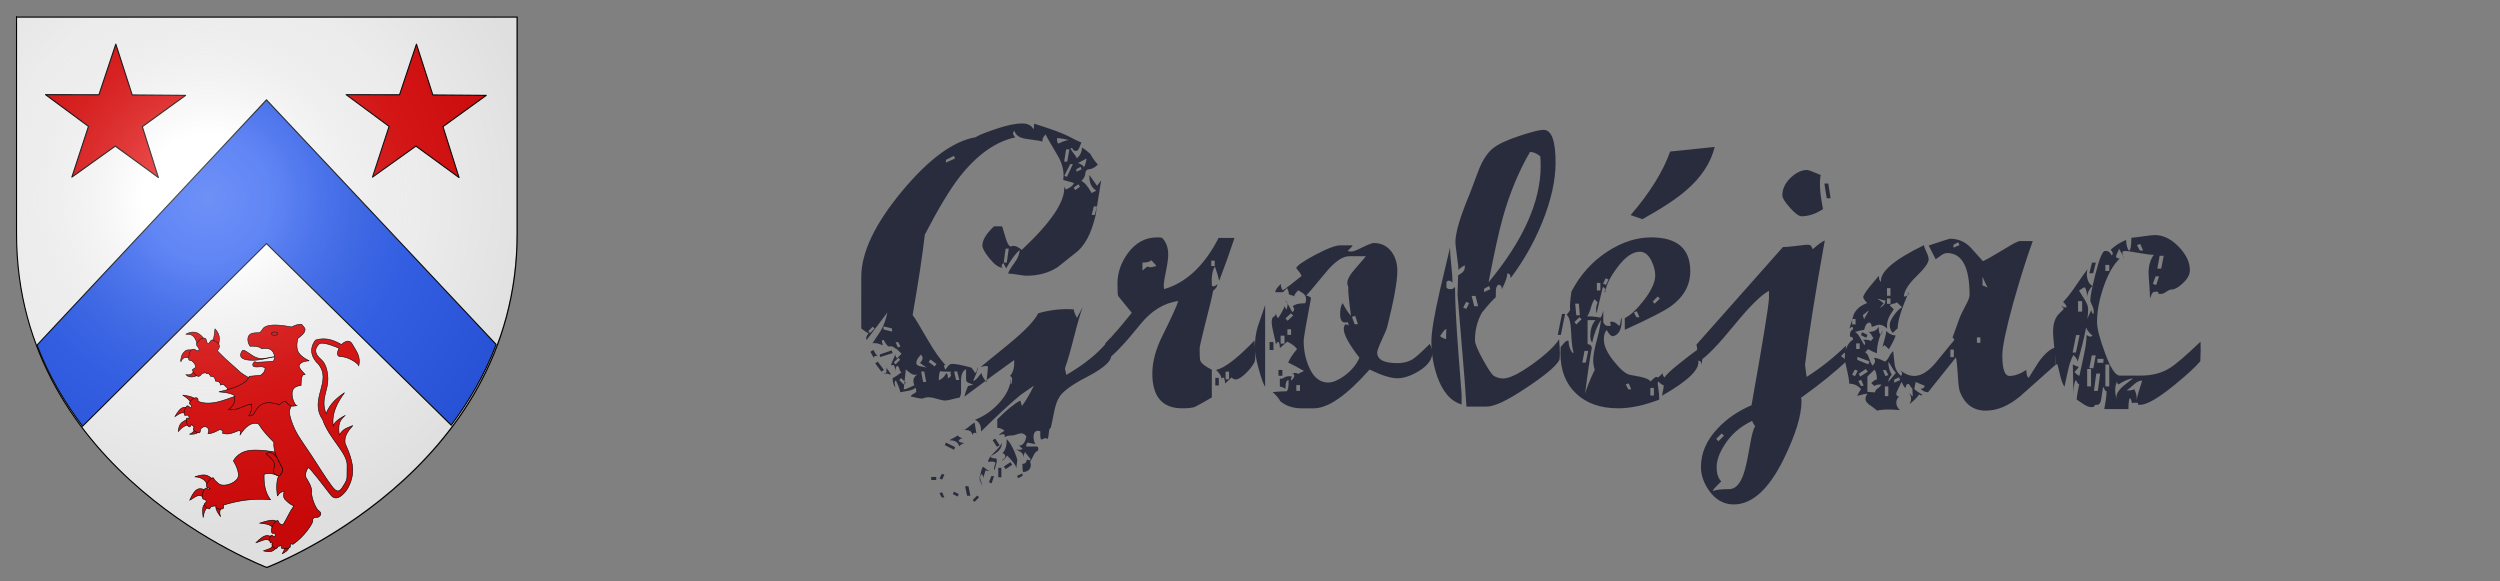
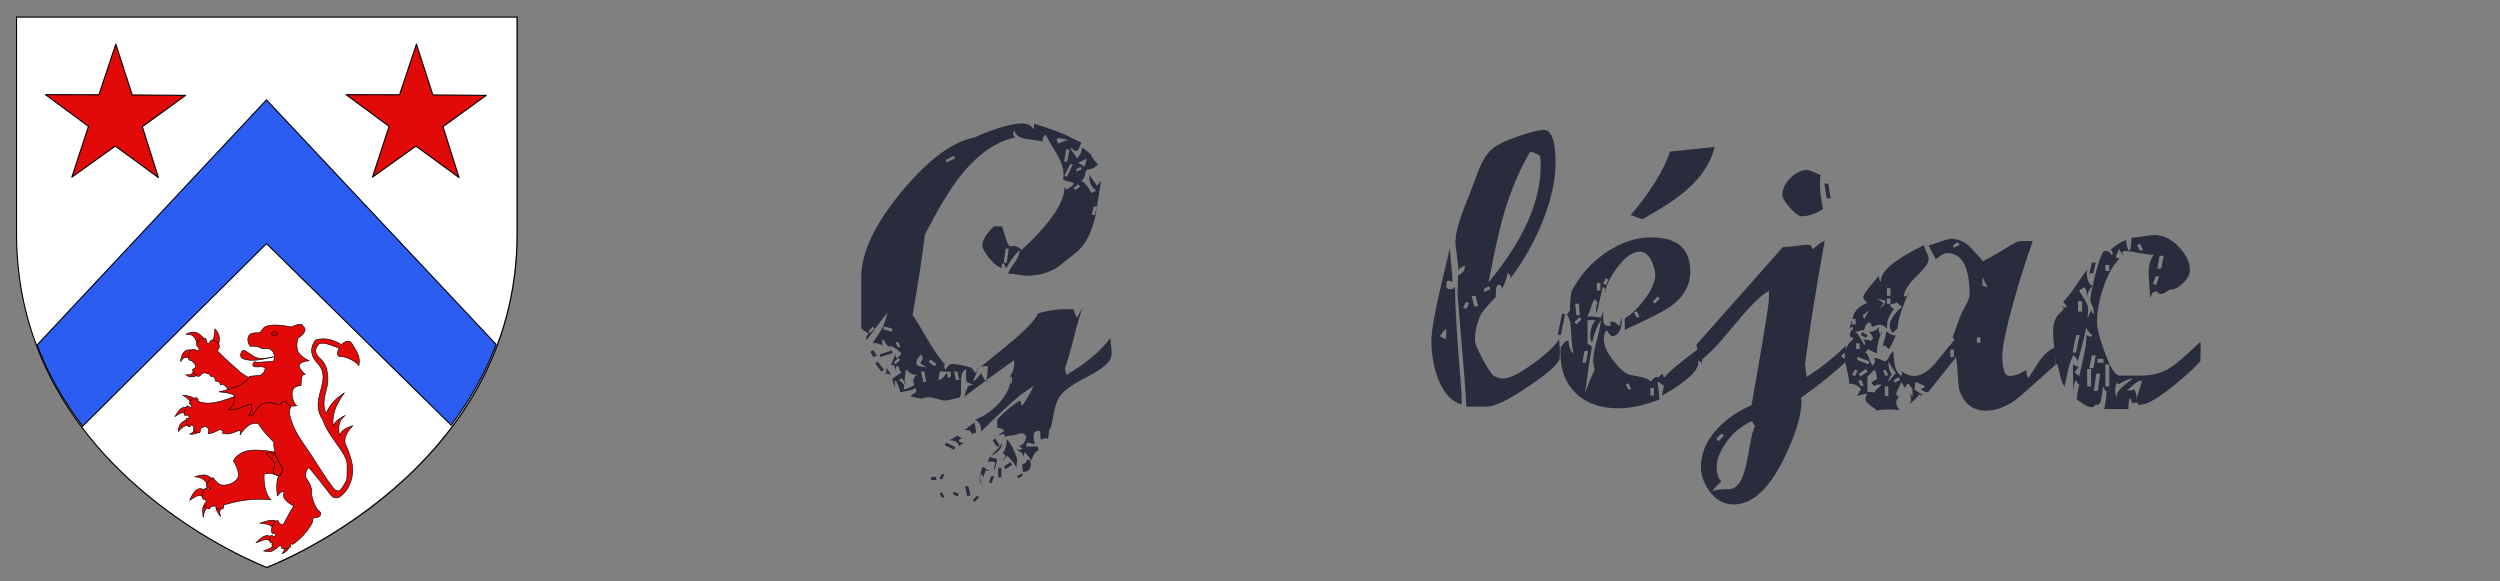
<svg xmlns="http://www.w3.org/2000/svg" xmlns:ns1="http://www.inkscape.org/namespaces/inkscape" xmlns:ns2="http://sodipodi.sourceforge.net/DTD/sodipodi-0.dtd" version="1.0" id="svg2" ns1:output_extension="org.inkscape.output.svg.inkscape" ns1:export-ydpi="144" ns1:export-xdpi="144" ns1:export-filename="/Users/olivier/Desktop/Blason Rouge/Blason_Vide_3D.png" ns2:docname="Blason_Vide_3D[1].svg" ns1:version="0.48.1 r9760" ns2:version="0.32" x="0px" y="0px" width="226.771px" height="52.725px" viewBox="0 0 226.771 52.725" enable-background="new 0 0 226.771 52.725" xml:space="preserve">
  <rect x="0" y="0" width="226.771" height="52.725" fill="#808080" stroke="none" />
  <ns2:namedview height="660px" ns1:window-maximized="0" ns1:current-layer="layer3" ns1:window-y="8" ns1:window-x="523" ns1:window-height="608" ns1:pageopacity="1" ns1:window-width="771" ns1:pageshadow="2" ns1:cy="329.66161" ns1:cx="299.99999" gridtolerance="10.0" guidetolerance="10.0" objecttolerance="10.0" borderopacity="1.0" bordercolor="#666666" showgrid="false" pagecolor="#f2efe7" ns1:zoom="0.59151514" id="base">
	</ns2:namedview>
  <desc id="desc4">Flag of Canton of Valais (Wallis)</desc>
  <defs>
    <ns1:perspective ns1:persp3d-origin="300 : 220 : 1" ns1:vp_z="600 : 330 : 1" ns1:vp_y="0 : 1000 : 0" ns1:vp_x="0 : 330 : 1" ns2:type="inkscape:persp3d" id="perspective22">
		</ns1:perspective>
    <ns1:perspective ns1:persp3d-origin="300 : 220 : 1" ns1:vp_z="600 : 330 : 1" ns1:vp_y="0 : 1000 : 0" ns1:vp_x="0 : 330 : 1" ns2:type="inkscape:persp3d" id="perspective32">
		</ns1:perspective>
    <ns1:perspective ns1:persp3d-origin="372.04724 : 350.78739 : 1" ns1:vp_z="744.09448 : 526.18109 : 1" ns1:vp_y="0 : 1000 : 0" ns1:vp_x="0 : 526.18109 : 1" ns2:type="inkscape:persp3d" id="perspective13892">
		</ns1:perspective>
    <ns1:perspective ns1:persp3d-origin="300 : 220 : 1" ns1:vp_z="600 : 330 : 1" ns1:vp_y="0 : 1000 : 0" ns1:vp_x="0 : 330 : 1" ns2:type="inkscape:persp3d" id="perspective97">
		</ns1:perspective>
    <ns1:perspective ns1:persp3d-origin="219 : 160 : 1" ns1:vp_z="438 : 240 : 1" ns1:vp_y="0 : 1000 : 0" ns1:vp_x="0 : 240 : 1" ns2:type="inkscape:persp3d" id="perspective153">
		</ns1:perspective>
    <ns1:perspective ns1:persp3d-origin="372.04724 : 350.78739 : 1" ns1:vp_z="744.09448 : 526.18109 : 1" ns1:vp_y="0 : 1000 : 0" ns1:vp_x="0 : 526.18109 : 1" ns2:type="inkscape:persp3d" id="perspective9901">
		</ns1:perspective>
    <ns1:perspective ns1:persp3d-origin="372.04724 : 350.78739 : 1" ns1:vp_z="744.09448 : 526.18109 : 1" ns1:vp_y="0 : 1000 : 0" ns1:vp_x="0 : 526.18109 : 1" ns2:type="inkscape:persp3d" id="perspective14393">
		</ns1:perspective>
    <ns1:perspective ns1:persp3d-origin="372.04724 : 350.78739 : 1" ns1:vp_z="744.09448 : 526.18109 : 1" ns1:vp_y="0 : 1000 : 0" ns1:vp_x="0 : 526.18109 : 1" ns2:type="inkscape:persp3d" id="perspective42068">
		</ns1:perspective>
    <ns1:perspective ns1:persp3d-origin="372.04724 : 350.78739 : 1" ns1:vp_z="744.09448 : 526.18109 : 1" ns1:vp_y="0 : 1000 : 0" ns1:vp_x="0 : 526.18109 : 1" ns2:type="inkscape:persp3d" id="perspective41980">
		</ns1:perspective>
    <ns1:perspective ns1:persp3d-origin="372.04724 : 350.78739 : 1" ns1:vp_z="744.09448 : 526.18109 : 1" ns1:vp_y="0 : 1000 : 0" ns1:vp_x="0 : 526.18109 : 1" ns2:type="inkscape:persp3d" id="perspective17821">
		</ns1:perspective>
    <ns1:perspective ns1:persp3d-origin="372.04724 : 350.78739 : 1" ns1:vp_z="744.09448 : 526.18109 : 1" ns1:vp_y="0 : 1000 : 0" ns1:vp_x="0 : 526.18109 : 1" ns2:type="inkscape:persp3d" id="perspective8417">
		</ns1:perspective>
    <ns1:perspective ns1:persp3d-origin="372.04724 : 350.78739 : 1" ns1:vp_z="744.09448 : 526.18109 : 1" ns1:vp_y="0 : 1000 : 0" ns1:vp_x="0 : 526.18109 : 1" ns2:type="inkscape:persp3d" id="perspective8367">
		</ns1:perspective>
    <ns1:perspective ns1:persp3d-origin="372.04724 : 350.78739 : 1" ns1:vp_z="744.09448 : 526.18109 : 1" ns1:vp_y="0 : 1000 : 0" ns1:vp_x="0 : 526.18109 : 1" ns2:type="inkscape:persp3d" id="perspective7204">
		</ns1:perspective>
    <ns1:perspective ns1:persp3d-origin="372.04724 : 350.78739 : 1" ns1:vp_z="744.09448 : 526.18109 : 1" ns1:vp_y="0 : 1000 : 0" ns1:vp_x="0 : 526.18109 : 1" ns2:type="inkscape:persp3d" id="perspective33480">
		</ns1:perspective>
    <ns1:perspective ns1:persp3d-origin="372.04724 : 350.78739 : 1" ns1:vp_z="744.09448 : 526.18109 : 1" ns1:vp_y="0 : 1000 : 0" ns1:vp_x="0 : 526.18109 : 1" ns2:type="inkscape:persp3d" id="perspective10262">
		</ns1:perspective>
    <ns1:perspective ns1:persp3d-origin="372.04724 : 350.78739 : 1" ns1:vp_z="744.09448 : 526.18109 : 1" ns1:vp_y="0 : 1000 : 0" ns1:vp_x="0 : 526.18109 : 1" ns2:type="inkscape:persp3d" id="perspective33797">
		</ns1:perspective>
    <ns1:perspective ns1:persp3d-origin="372.04724 : 350.78739 : 1" ns1:vp_z="744.09448 : 526.18109 : 1" ns1:vp_y="0 : 1000 : 0" ns1:vp_x="0 : 526.18109 : 1" ns2:type="inkscape:persp3d" id="perspective33471">
		</ns1:perspective>
    <ns1:perspective ns1:persp3d-origin="372.04724 : 350.78739 : 1" ns1:vp_z="744.09448 : 526.18109 : 1" ns1:vp_y="0 : 1000 : 0" ns1:vp_x="0 : 526.18109 : 1" ns2:type="inkscape:persp3d" id="perspective33461">
		</ns1:perspective>
    <ns1:perspective ns1:persp3d-origin="372.04724 : 350.78739 : 1" ns1:vp_z="744.09448 : 526.18109 : 1" ns1:vp_y="0 : 1000 : 0" ns1:vp_x="0 : 526.18109 : 1" ns2:type="inkscape:persp3d" id="perspective10275">
		</ns1:perspective>
    <ns1:perspective ns1:persp3d-origin="372.04724 : 350.78739 : 1" ns1:vp_z="744.09448 : 526.18109 : 1" ns1:vp_y="0 : 1000 : 0" ns1:vp_x="0 : 526.18109 : 1" ns2:type="inkscape:persp3d" id="perspective10157">
		</ns1:perspective>
    <ns1:perspective ns1:persp3d-origin="372.04724 : 350.78739 : 1" ns1:vp_z="744.09448 : 526.18109 : 1" ns1:vp_y="0 : 1000 : 0" ns1:vp_x="0 : 526.18109 : 1" ns2:type="inkscape:persp3d" id="perspective5217">
		</ns1:perspective>
    <ns1:perspective ns1:persp3d-origin="372.04724 : 350.78739 : 1" ns1:vp_z="744.09448 : 526.18109 : 1" ns1:vp_y="0 : 1000 : 0" ns1:vp_x="0 : 526.18109 : 1" ns2:type="inkscape:persp3d" id="perspective11874">
		</ns1:perspective>
    <ns1:perspective ns1:persp3d-origin="372.04724 : 350.78739 : 1" ns1:vp_z="744.09448 : 526.18109 : 1" ns1:vp_y="0 : 1000 : 0" ns1:vp_x="0 : 526.18109 : 1" ns2:type="inkscape:persp3d" id="perspective8299">
		</ns1:perspective>
    <ns1:perspective ns1:persp3d-origin="372.04724 : 350.78739 : 1" ns1:vp_z="744.09448 : 526.18109 : 1" ns1:vp_y="0 : 1000 : 0" ns1:vp_x="0 : 526.18109 : 1" ns2:type="inkscape:persp3d" id="perspective12112">
		</ns1:perspective>
    <ns1:perspective ns1:persp3d-origin="372.04724 : 350.78739 : 1" ns1:vp_z="744.09448 : 526.18109 : 1" ns1:vp_y="0 : 1000 : 0" ns1:vp_x="0 : 526.18109 : 1" ns2:type="inkscape:persp3d" id="perspective9256">
		</ns1:perspective>
    <ns1:perspective ns1:persp3d-origin="372.04724 : 350.78739 : 1" ns1:vp_z="744.09448 : 526.18109 : 1" ns1:vp_y="0 : 1000 : 0" ns1:vp_x="0 : 526.18109 : 1" ns2:type="inkscape:persp3d" id="perspective7683">
		</ns1:perspective>
    <ns1:perspective ns1:persp3d-origin="372.04724 : 350.78739 : 1" ns1:vp_z="744.09448 : 526.18109 : 1" ns1:vp_y="0 : 1000 : 0" ns1:vp_x="0 : 526.18109 : 1" ns2:type="inkscape:persp3d" id="perspective6173">
		</ns1:perspective>
    <ns1:perspective ns1:persp3d-origin="372.04724 : 350.78739 : 1" ns1:vp_z="744.09448 : 526.18109 : 1" ns1:vp_y="0 : 1000 : 0" ns1:vp_x="0 : 526.18109 : 1" ns2:type="inkscape:persp3d" id="perspective6678">
		</ns1:perspective>
    <ns1:perspective ns1:persp3d-origin="372.04724 : 350.78739 : 1" ns1:vp_z="744.09448 : 526.18109 : 1" ns1:vp_y="6.123234e-14 : 1000 : 0" ns1:vp_x="0 : 526.18109 : 1" ns2:type="inkscape:persp3d" id="perspective7908">
		</ns1:perspective>
    <ns1:perspective ns1:persp3d-origin="300 : 220 : 1" ns1:vp_z="600 : 330 : 1" ns1:vp_y="0 : 1000 : 0" ns1:vp_x="0 : 330 : 1" ns2:type="inkscape:persp3d" id="perspective62">
		</ns1:perspective>
    <ns1:perspective ns1:persp3d-origin="372.04724 : 350.78739 : 1" ns1:vp_z="744.09448 : 526.18109 : 1" ns1:vp_y="0 : 1000 : 0" ns1:vp_x="0 : 526.18109 : 1" ns2:type="inkscape:persp3d" id="perspective10">
		</ns1:perspective>
    <ns1:perspective ns1:persp3d-origin="300 : 220 : 1" ns1:vp_z="600 : 330 : 1" ns1:vp_y="0 : 1000 : 0" ns1:vp_x="0 : 330 : 1" ns2:type="inkscape:persp3d" id="perspective59">
		</ns1:perspective>
    <ns1:perspective ns1:persp3d-origin="372.04724 : 350.78739 : 1" ns1:vp_z="744.09448 : 526.18109 : 1" ns1:vp_y="0 : 1000 : 0" ns1:vp_x="0 : 526.18109 : 1" ns2:type="inkscape:persp3d" id="perspective11146">
		</ns1:perspective>
    <ns1:perspective ns1:persp3d-origin="300 : 220 : 1" ns1:vp_z="600 : 330 : 1" ns1:vp_y="0 : 1000 : 0" ns1:vp_x="0 : 330 : 1" ns2:type="inkscape:persp3d" id="perspective62-6">
		</ns1:perspective>
    <ns1:perspective ns1:persp3d-origin="300 : 220 : 1" ns1:vp_z="600 : 330 : 1" ns1:vp_y="0 : 1000 : 0" ns1:vp_x="0 : 330 : 1" ns2:type="inkscape:persp3d" id="perspective8673">
		</ns1:perspective>
    <ns1:perspective ns1:persp3d-origin="300 : 220 : 1" ns1:vp_z="600 : 330 : 1" ns1:vp_y="0 : 1000 : 0" ns1:vp_x="0 : 330 : 1" ns2:type="inkscape:persp3d" id="perspective8381">
		</ns1:perspective>
    <ns1:perspective ns1:persp3d-origin="300 : 220 : 1" ns1:vp_z="600 : 330 : 1" ns1:vp_y="0 : 1000 : 0" ns1:vp_x="0 : 330 : 1" ns2:type="inkscape:persp3d" id="perspective8381-9">
		</ns1:perspective>
    <ns1:perspective ns1:persp3d-origin="300 : 220 : 1" ns1:vp_z="600 : 330 : 1" ns1:vp_y="0 : 1000 : 0" ns1:vp_x="0 : 330 : 1" ns2:type="inkscape:persp3d" id="perspective8673-4">
		</ns1:perspective>
    <ns1:perspective ns1:persp3d-origin="300 : 220 : 1" ns1:vp_z="600 : 330 : 1" ns1:vp_y="0 : 1000 : 0" ns1:vp_x="0 : 330 : 1" ns2:type="inkscape:persp3d" id="perspective62-0">
		</ns1:perspective>
    <ns1:perspective ns1:persp3d-origin="372.04724 : 350.78739 : 1" ns1:vp_z="744.09448 : 526.18109 : 1" ns1:vp_y="0 : 1000 : 0" ns1:vp_x="0 : 526.18109 : 1" ns2:type="inkscape:persp3d" id="perspective11146-0">
		</ns1:perspective>
    <ns1:perspective ns1:persp3d-origin="300 : 220 : 1" ns1:vp_z="600 : 330 : 1" ns1:vp_y="0 : 1000 : 0" ns1:vp_x="0 : 330 : 1" ns2:type="inkscape:persp3d" id="perspective29">
		</ns1:perspective>
    <ns1:perspective ns1:persp3d-origin="220 : 168.33333 : 1" ns1:vp_z="440 : 252.5 : 1" ns1:vp_y="0 : 1000 : 0" ns1:vp_x="0 : 252.5 : 1" ns2:type="inkscape:persp3d" id="perspective56">
		</ns1:perspective>
  </defs>
  <g id="layer3" ns1:groupmode="layer" ns1:label="Fond Ã©cu">
    <path id="path2855" ns2:nodetypes="cccccc" fill="#FFFFFF" d="M24.173,51.407c0,0,22.676-8.532,22.676-30.215   c0-21.683,0-19.64,0-19.64H1.5v19.64C1.5,42.875,24.173,51.407,24.173,51.407z" />
    <g id="g27965" transform="translate(34.257,-61.55)">
      <g id="layer3-4" ns1:label="Fond Ã©cu">
		</g>
      <g id="layer4-9" ns1:label="Meubles">
        <g id="layer1-8" transform="translate(-382.585,70.071)" ns1:label="Calque 1">
          <g id="g11294" transform="translate(-124.568,32.15)">
            <g id="layer3-0" ns1:label="Fond Ã©cu">
					</g>
            <g id="layer4-27" ns1:label="Meubles">
              <g id="g23917-5" transform="matrix(1.13,0,0,1.13,-74.616,-90.657)">
                <g id="g3240-1">
							</g>
              </g>
            </g>
            <g id="layer2-3" ns1:label="Reflet final">
					</g>
            <g id="g11332" ns1:label="Contour final">
					</g>
          </g>
        </g>
      </g>
      <g id="layer2-6" ns1:label="Reflet final">
		</g>
      <g id="layer1-9" ns1:label="Contour final">
		</g>
    </g>
    <path id="path10706" ns2:nodetypes="ccccccc" ns1:connector-curvature="0" fill="#2B5DF2" stroke="#000000" stroke-width="0.1" d="   M3.36,31.3c1.042,2.765,2.514,5.211,4.129,7.361l16.683-16.564l16.754,16.47c1.597-2.142,3.048-4.575,4.077-7.321L24.172,9.06   L3.36,31.3z" />
    <g id="g3046" transform="matrix(0.518,0,0,0.549,187.173,356.6)">
      <path id="path1994" ns1:connector-curvature="0" fill="#E20909" stroke="#000000" stroke-width="0.1" d="M-326.423-587.752    c-0.759,0.575-1.897,0.673-2.347,0.108c0,0,0.765,0.178,1.11-0.235c0.467-0.56,0.485-0.825,0.555-0.704L-326.423-587.752z" />
      <path id="path1996" ns1:connector-curvature="0" fill="#E20909" stroke="#000000" stroke-width="0.1" d="M-327.873-590.162    c-0.666-0.521-1.469-0.463-1.794,0.382c-0.086-0.032,0.036-1.058,0.406-1.43c0.379-0.382,0.479-0.518,1.044-0.534    c0.565-0.016,1.281,0.321,1.281,0.321L-327.873-590.162z" />
      <path id="path1998" ns1:connector-curvature="0" fill="#E20909" stroke="#000000" stroke-width="0.1" d="M-326.722-592.513    c-0.349-0.955-0.589-1.953-2.092-1.792c0,0,0.75-0.473,1.621-0.342c1.081,0.164,1.874,1.472,1.816,1.494L-326.722-592.513z" />
      <path id="path2000" ns1:connector-curvature="0" fill="#E20909" stroke="#000000" stroke-width="0.1" d="M-324.244-593.088    c0.454-0.434,0.406-1.372,0.555-2.113c0,0,0.583,0.508,0.726,1.217c0.144,0.711-0.151,1.622-0.151,1.622L-324.244-593.088z" />
      <path id="path2002" ns1:connector-curvature="0" fill="#E20909" stroke="#000000" stroke-width="0.1" d="M-320.851-584.656    l-0.746-0.368c0.271-0.287-0.04-0.519-0.323-0.752c-0.167-0.277-0.472-0.279-0.81-0.159c-0.05-0.53-0.434-0.628-0.876-0.652    c-0.097-0.808-0.502-0.761-0.875-0.8c-0.149-0.414-0.422-0.49-0.671-0.428c-0.084-0.149-0.307-0.19-0.845,0    c0,0-0.341,0.588-0.726,0.428c-0.383-0.161-0.757-0.62-0.896-0.94c-0.14-0.319,0.524-0.255,0.514-0.64    c-0.011-0.384-0.267-0.66-0.555-0.897c-0.29-0.233-0.703,0.022-0.63-0.534c0.074-0.552,0.109-1.06,0.48-1.354    c0.371-0.292,1.005,0.181,1.005,0.181s0.412-0.075,0.336-0.318c-0.078-0.242-0.642-0.652-0.424-0.941    c0.438-0.575,0.769-0.848,1.303-0.854c0.533-0.005,0.336,0.827,0.673,0.896c0.335,0.069,0.397-0.763,0.929-0.555    c0.531,0.208,1.224,0.624,1.044,1.196c-0.149,0.485-0.327,0.316-0.269,0.488c0.081,0.244-0.146,0.028,0.719,0.823    c0.367,0.339,0.873,0.818,1.451,1.274c0.582,0.455,1.245,1.077,1.816,1.535c0.574,0.459,1.116,0.646,1.495,0.952    c0.378,0.306,0.616,0.498,0.616,0.498L-320.851-584.656z" />
      <path id="path2004" ns1:connector-curvature="0" fill="#E20909" stroke="#000000" stroke-width="0.1" d="M-325.033-568.985    c0.081-1.127-1.07-1.773-2.19-1.767c0,0,1.336-0.515,2.1-0.24c0.761,0.274,1.04,0.708,1.04,0.708L-325.033-568.985z" />
      <path id="path2006" ns1:connector-curvature="0" fill="#E20909" stroke="#000000" stroke-width="0.1" d="M-325.607-567.295    c-0.993-0.869-1.648,0.008-2.505,0.393c0,0,0.558-1.325,1.238-1.737c0.679-0.41,1.478,0.091,1.478,0.091L-325.607-567.295z" />
      <path id="path2008" ns1:connector-curvature="0" fill="#E20909" stroke="#000000" stroke-width="0.1" d="M-324.853-565.77    c-0.402,0.185-0.746,0.603-0.905,1.75c0,0-0.167-1.065-0.062-1.63c0.106-0.566,0.485-0.634,0.485-0.634L-324.853-565.77    L-324.853-565.77z" />
      <path id="path2010" ns1:connector-curvature="0" fill="#E20909" stroke="#000000" stroke-width="0.1" d="M-322.559-565.591    c-0.34,0.349-0.373,0.829-0.15,1.42c0,0-0.605-0.778-0.757-1.178c-0.149-0.398,0.152-0.421,0.152-0.421L-322.559-565.591z" />
      <path id="path2012" ns1:connector-curvature="0" fill="#E20909" stroke="#000000" stroke-width="0.1" d="M-316.571-575.18    c-0.442,0-0.871,0.027-1.249,0.089c-2.02,0.331-2.647,1.706-2.647,1.706s1.377,2.017,0.684,2.945    c-0.694,0.928-2.595,1.406-3.332,0.769l-0.554-0.48c-0.271-0.235-0.159-0.598-0.586-0.384c-0.428,0.214-0.823,0.816-0.909,1.034    c-0.24,0.61,0.598,0.642,0.598,0.642l-0.254,0.212c-0.023,0.053-0.295-0.39-0.554-0.212c-0.412,0.281-0.556,1.003-0.546,1.461    c0.012,0.459,0.588,0.375,0.588,0.375l0.129,0.468c0,0-0.376,0.075-0.334,0.386c0.043,0.308,0.526,0.628,0.759,0.703    c0.234,0.075,0.353-0.361,0.353-0.361l0.929-0.171c0,0-0.235,0.297,0.139,0.425c0.374,0.127,0.662,0.205,1.003,0.098    c0.338-0.108,0.097-0.6,0.097-0.6c2.469-0.728,5.133-1.17,8.282-0.906c-0.944-1.199-1.186-2.656-1.109-4.227    c1.233-0.24,1.95,0.035,2.604,0.376c0.315-0.35,0.812-0.908,0.61-1.293c-0.39-0.748-1.012-1.678-1.329-2.731    C-314.028-574.994-315.359-575.18-316.571-575.18z" />
      <path id="path2014" ns1:connector-curvature="0" fill="#E20909" stroke="#000000" stroke-width="0.1" d="M-327.887-582.934    c-0.186-0.489-0.757-0.92-1.465-1.328c0,0,0.979,0.106,1.555,0.301c0.578,0.197,0.757,0.484,0.757,0.484L-327.887-582.934z" />
      <path id="path2016" ns1:connector-curvature="0" fill="#E20909" stroke="#000000" stroke-width="0.1" d="M-328.702-581.136    c-0.777-0.54-1.363,0.076-1.993,0.423c0,0,0.547-1.001,1.104-1.356c0.558-0.355,1.132-0.064,1.132-0.064L-328.702-581.136z" />
      <path id="path2018" ns1:connector-curvature="0" fill="#E20909" stroke="#000000" stroke-width="0.1" d="M-328.172-579.311    c-0.55,0.005-1.131,0.139-1.933,1.057c0,0-0.027-0.735,0.377-1.237c0.404-0.502,1.237-0.771,1.237-0.771L-328.172-579.311    L-328.172-579.311z" />
      <path id="path2020" ns1:connector-curvature="0" fill="#E20909" stroke="#000000" stroke-width="0.1" d="M-327.3-578.585    c-0.042,0.297-0.372,0.605-0.864,0.79c0,0,0.873,0.032,1.228-0.142c0.354-0.175,0.273-0.453,0.273-0.453L-327.3-578.585    L-327.3-578.585z" />
      <path id="path2022" ns1:connector-curvature="0" fill="#E20909" stroke="#000000" stroke-width="0.1" d="M-311.781-559.22    c0.268,0.171,0.379,0.448-0.151,1.177c0,0,0.747-0.353,0.996-0.664c0.249-0.31,0-0.573,0-0.573L-311.781-559.22z" />
      <path id="path2024" ns1:connector-curvature="0" fill="#E20909" stroke="#000000" stroke-width="0.1" d="M-313.594-559.612    c-0.032,0.783-0.771,0.745-1.598,1.087c0,0,1.124,0.301,1.659-0.03c0.537-0.333,0.786-0.635,0.786-0.635L-313.594-559.612z" />
      <path id="path2026" ns1:connector-curvature="0" fill="#E20909" stroke="#000000" stroke-width="0.1" d="M-313.895-560.005    c-0.739-0.834-1.71-0.066-2.597,0.121c0,0,0.869-0.906,1.571-1.117c0.701-0.212,1.238,0.27,1.238,0.27L-313.895-560.005z" />
      <path id="path2028" ns1:connector-curvature="0" fill="#E20909" stroke="#000000" stroke-width="0.1" d="M-313.383-561.787    c-0.299-1.32-1.494-1.14-2.475-1.327c0,0,1.45-0.475,2.204-0.483c0.755-0.008,0.816,0.453,0.816,0.453L-313.383-561.787z" />
      <path id="path2030" ns2:nodetypes="csccccscccscscccscssscssccssccssssssssccccsscccccccccssccsscssscssscsccssssssccccscscss" ns1:connector-curvature="0" fill="#E20909" stroke="#000000" stroke-width="0.1" d="    M-305.025-590.073c0.841,0.674,1.373,2.592,0.977,4.355c-0.335,1.485-0.949,2.729-0.186,4.52c0.601-1.539,1.832-2.571,3.231-3.47    c-1.344,1.72-2.3,3.513-1.961,5.553c0.124-0.699,1.032-1.269,2.112-1.811c0,0-0.92,0.604-1.088,1.51    c-0.165,0.906,0.032,1.75,0.032,1.75c0.723-1.188,1.555-1.196,2.356-1.571c-0.837,0.895-1.601,1.809-1.329,3.021    c0,0,1.237,2.293,1.313,4.18c0.076,1.887-1.012,3.366-1.012,3.366s-1.632,2.399-2.838,0.906c-0.948-1.173-3.73-4.599-3.925-4.527    c-0.336,0.412-0.562,0.896-0.422,1.628c0.49,0.738,0.97,1.478,1.028,2.295c-0.245,0.299,0.47,2.697,1.208,3.2    c0.913,0.623-0.122,1.087-0.122,1.087s-0.558-0.03-0.799,0.166c-0.243,0.198-0.032,0.16-0.167,0.618    c-0.131,0.453-1.455,2.415-3.371,3.655c-0.108,0.067-0.24-0.029-0.24-0.029c-0.514-0.058-0.059,0.335-0.37,0.6    c-0.228,0.196-1.077,0.207-1.438,0.115c-0.081-0.021,0.069-0.447-0.054-0.423l-0.529,0.101c-0.003-0.002-0.036,0.08-0.135,0.219    c-0.261,0.361-0.887-0.126-0.957-0.414c-0.048-0.189,0.023-0.157,0.136-0.231l-0.12-0.185c0,0-0.283,0.191-0.358-0.117    c-0.076-0.31-0.11-0.752,0.131-1.023c0.242-0.272,0.494,0.288,0.666,0.149c0.168-0.14,0.14-0.381,0.012-0.555    c-0.128-0.174-0.321,0.235-0.522-0.145c-0.269-0.513,0.449-1.876,0.993-1.958c0.222-0.034,0.211,0.409,0.481,0.544    c0.271,0.135,0.438,0.257,0.604,0c0.635-0.984,1.102-2.053,1.811-2.958c-0.606-0.225-1.136-0.64-1.63-1.148    c-0.371-0.684-0.107-0.895-0.06-1.267c-0.484,0.066-0.901,0.265-1.159,0.784c-0.081,0.028-0.32-1.806,0.01-2.958    c0.048-0.172,1.126-1.049,0.845-1.585c-0.58-1.113-1.678-2.63-1.51-4.346c-0.98-0.932-1.837-1.749-2.7-3.035    c-1.086-0.363-2.174,0.261-3.262,1.871c0.199-0.406,0.127-0.649-0.074-0.815c-0.947,0.336-1.859,0.834-2.959,0.484    c0.148-0.318,0.014-0.528-0.481-0.604c-0.658,0.275-1.248,0.684-2.052,0.664c0.163-0.474,0.207-0.912-0.422-1.148    c-0.403-0.029-0.696,0.164-0.937,0.455c0,0,0.075,0.572-0.211,0.572s-0.619-0.181-0.907-0.422    c-0.285-0.242,0.062-0.543,0.062-0.543l-0.515-0.422c0,0-0.151,0.603-0.481,0.331c-0.333-0.27-0.303-0.702-0.395-1.117    c-0.09-0.414,0.484-0.21,0.484-0.21s0.034-0.409-0.193-0.518c-0.229-0.108-0.538,0.169-0.622-0.086    c-0.167-0.513,0.092-0.981,0.331-1.36c0.243-0.375,0.726,0.243,0.726,0.243s0.223-0.201,0.14-0.387    c-0.087-0.187-0.418-0.299-0.319-0.489c0.196-0.377,0.558-0.738,1.084-0.814c0.531-0.075,0.425,0.574,0.425,0.574    s1.161,0.589,3.26,0.149c2.098-0.438,5.252-1.75,5.252-1.75l7.668-0.363c0,0,0.24,0.753,0.272,2.023    c0.028,1.267-0.902,0.885-0.152,3.047c0.75,2.163,1.586,3.062,3.488,5.753c1.17,1.658,2.626,3.924,3.725,5.283    c1.101,1.357,1.559,0.413,2.145-0.5c0.585-0.912,0.386-1.039,0.438-3.078c0.052-2.041-3.184-4.443-4.272-7.519    c-2.471-3.422,1.721-6.278-0.753-9.177c-2.356-2.107-0.484-3.983-0.484-3.983c1.799-0.527,3.29,0.078,4.53,0.753    c0,0,1.186-1.237,1.9-0.06c0.83,1.365,1.493,2.056,1.116,3.623c0.195-0.26-1.671-1.559-3.108-1.57    c-1.156-0.009-0.331-1.389-0.331-1.389s-2.93-1.252-3.503-0.694C-306.045-592.14-306.591-591.324-305.025-590.073z" />
      <path id="path2032" ns1:connector-curvature="0" fill="#E20909" stroke="#000000" stroke-width="0.1" d="M-312.996-590.632    c-1.514,0.216-2.961,0.712-4.611,0.598c-2.236-0.157-1.586-1.228-1.279-1.579c0.291-0.337,1.439,0.785,2.433,1.15    C-315.299-590.038-314.148-590.576-312.996-590.632z" />
      <path id="path2034" ns1:connector-curvature="0" fill="#E20909" stroke="#000000" stroke-width="0.1" d="M-313.721-591.614    c-0.363-0.388-1.078-0.409-1.803-0.311c-0.122-0.167-0.654-0.475-2.019-0.415c-0.49-0.624-0.573-1.61,0.024-1.985    c0.544-0.347,1.534-0.187,1.642-0.258c0.637-0.412,0.353-0.96,1.749-1.195c1.399-0.236,3.844,0.257,3.844,0.257    s0.8-0.385,1.301-0.429c0.502-0.042,0.46-0.042,0.705,0.257s0.497,0.433,0.277,0.939c-0.217,0.507-1.151,1.09-1.151,1.09    s-0.438,1.295,0,2.197c0.436,0.901,1.963,1.537,1.963,1.537c-0.69,0.037-1.224,0.164-1.515,0.429    c-0.163,0.127-0.306,0.374-0.235,0.575c0.167,0.476,1.068,1.281,1.068,1.281s-0.371-0.171-0.556,0.277    c-0.188,0.448-0.193,1.516-0.193,1.516s-1.184,0.015-1.471,0.81c-0.4,1.104,0.566,2.765,0.768,2.478c0,0-0.63,0.239-1.111,0.064    c-0.479-0.177-0.916-0.769-0.916-0.769c-0.462,0.085-0.849,0.309-1.027,0.619c-3.018-0.992-3.807,0.247-4.544,1.538    c-0.231,0.231-0.512,0.329-0.855,0.277c0.456-0.577,0.526-1.252,0.532-1.942c-1.267,0.081-2.443,1.151-4.096,0.918    c0.856-0.577,1.305-1.316,1.024-2.348c-0.704-0.431-1.712-0.495-2.69-0.596c2.998-0.64,4.873-1.399,5.316-2.563l1.963-0.171    c0.707-0.423,0.728-0.784,0.833-1.153c-0.481-0.509-1.27-0.084-1.943-0.277c-0.283-0.082-0.304-0.448-0.168-0.548    c0.068-0.05,0.142-0.233,0.257-0.257c0.115-0.024,0.272,0.109,0.42,0.093c0.55-0.054,2.299-0.088,2.863-0.186    C-313.12-590.495-313.265-591.131-313.721-591.614z" />
      <path id="path2036" ns1:connector-curvature="0" fill="#E20909" stroke="#000000" stroke-width="0.1" d="M-312.687-594.419    c0.002,0.15-0.257,0.27-0.572,0.27c-0.318,0-0.574-0.12-0.574-0.27c0-0.151,0.255-0.273,0.574-0.273    C-312.944-594.692-312.685-594.57-312.687-594.419z" />
      <path id="path3914" ns1:connector-curvature="0" fill="#E20909" stroke="#000000" stroke-width="0.1" d="M-314.12-574.773    c-0.251-0.005-0.435,0.114-0.646,0.183c0.77,0.608,1.537,1.22,1.548,2.023c-0.601,1.256,0.014,1.523,0.828,1.63    c0.311-0.35,0.702-0.839,0.518-1.188c-0.279-0.538-0.68-1.171-1-1.876c-0.138-0.144-0.293-0.293-0.476-0.459    C-313.682-574.691-313.921-574.77-314.12-574.773z" />
    </g>
    <path id="path16702" ns1:transform-center-y="-8.2632776" ns1:transform-center-x="-0.13963965" ns1:randomized="0" ns1:rounded="0" ns1:flatsided="false" ns2:arg2="1.5363853" ns2:arg1="0.90806682" ns2:r2="33.818958" ns2:r1="87.926094" ns2:cy="122.39753" ns2:cx="-145.38934" ns2:sides="5" ns2:type="star" fill="#E20909" stroke="#000000" stroke-width="0.1" stroke-linejoin="round" d="   M14.369,16.107l-3.911-2.854l-3.94,2.814l1.507-4.602L4.129,8.587l4.843,0.01l1.534-4.592l1.486,4.607l4.842,0.039l-3.923,2.838   L14.369,16.107z" />
    <g id="use16704" transform="translate(359,0)" ns1:transform-center-y="-8.2632776" ns1:transform-center-x="-0.13963965" display="none">
      <path id="path16702_1_" ns1:transform-center-y="-8.2632776" ns1:transform-center-x="-0.13963965" ns1:randomized="0" ns1:rounded="0" ns1:flatsided="false" ns2:arg2="1.5363853" ns2:arg1="0.90806682" ns2:r2="33.818958" ns2:r1="87.926094" ns2:cy="122.39753" ns2:cx="-145.38934" ns2:sides="5" ns2:type="star" display="inline" fill="#E20909" stroke="#000000" stroke-width="0.1" stroke-linejoin="round" d="    M41.639,16.107l-3.911-2.854l-3.939,2.814l1.506-4.602L31.4,8.587l4.843,0.01l1.533-4.592l1.486,4.607l4.842,0.039l-3.923,2.838    L41.639,16.107z" />
    </g>
    <path id="path16702_2_" ns1:transform-center-y="-8.2632776" ns1:transform-center-x="-0.13963965" ns1:randomized="0" ns1:rounded="0" ns1:flatsided="false" ns2:arg2="1.5363853" ns2:arg1="0.90806682" ns2:r2="33.818958" ns2:r1="87.926094" ns2:cy="122.39753" ns2:cx="-145.38934" ns2:sides="5" ns2:type="star" fill="#E20909" stroke="#000000" stroke-width="0.1" stroke-linejoin="round" d="   M41.639,16.107l-3.911-2.854l-3.94,2.814l1.507-4.602l-3.896-2.878l4.843,0.01l1.534-4.592l1.486,4.607l4.842,0.039l-3.923,2.838   L41.639,16.107z" />
  </g>
  <g id="layer4" ns1:groupmode="layer" ns1:label="Meubles">
</g>
  <g id="layer2" ns2:insensitive="true" ns1:groupmode="layer" ns1:label="Reflet final">
    <radialGradient id="path2875_1_" cx="-2448.122" cy="1130.762" r="22.788" gradientTransform="matrix(1.353 0 0 -1.349 3331.094 1543.379)" gradientUnits="userSpaceOnUse">
      <stop offset="0" style="stop-color:#FFFFFF;stop-opacity:0.314" />
      <stop offset="0.19" style="stop-color:#FFFFFF;stop-opacity:0.251" />
      <stop offset="0.6" style="stop-color:#6B6B6B;stop-opacity:0.126" />
      <stop offset="1" style="stop-color:#000000;stop-opacity:0.126" />
    </radialGradient>
-     <path id="path2875" ns2:nodetypes="cccccc" ns1:export-ydpi="144" ns1:export-xdpi="144" fill="url(#path2875_1_)" d="   M24.173,51.407c0,0,22.676-8.532,22.676-30.215c0-21.683,0-19.64,0-19.64H1.5v19.64C1.5,42.875,24.173,51.407,24.173,51.407z" />
  </g>
  <g id="layer1" ns2:insensitive="true" ns1:groupmode="layer" ns1:label="Contour final">
    <path id="path1411" ns2:nodetypes="cccccc" ns1:export-ydpi="144" ns1:export-xdpi="144" fill="none" stroke="#000000" stroke-width="0.1" d="   M24.207,51.477c0,0-22.707-8.544-22.707-30.259c0-21.712,0-19.667,0-19.667h45.413v19.667   C46.913,42.933,24.207,51.477,24.207,51.477z" />
  </g>
  <g>
    <path fill="#292C3D" d="M100.712,30.674l0.105,0.949c0.047,0.434,0.006,0.768-0.123,1.002c-0.258,0.457-0.99,0.996-2.197,1.617   c-1.242,0.645-2.033,1.219-2.373,1.723c-0.223,0.328-0.393,0.803-0.51,1.424c-0.188,0.938-0.287,1.412-0.299,1.424   c-0.082,0-0.135,0.105-0.158,0.316c-0.035,0.34-0.076,0.574-0.123,0.703c-0.059-0.059-0.123-0.088-0.193-0.088   c-0.059,0-0.129,0.021-0.211,0.062s-0.135,0.062-0.158,0.062c-0.094,0-0.129-0.246-0.105-0.738   c-0.07-0.035-0.135-0.053-0.193-0.053c-0.281,0-0.422,0.188-0.422,0.563c0,0.211,0.053,0.428,0.158,0.65l-0.686-0.141   c-0.094,0.047-0.141,0.17-0.141,0.369c-0.152-0.012,0.158-0.018,0.932-0.018c0.152,0,0.199,0.129,0.141,0.387   c-0.141,0.035-0.264,0.152-0.369,0.352c-0.199,0.398-0.316,0.621-0.352,0.668c0.047,0.082,0.07,0.164,0.07,0.246   c0,0.398-0.229,0.621-0.686,0.668c-0.047-0.059-0.07-0.205-0.07-0.439c0.012-0.199-0.006-0.299-0.053-0.299   c0.293,0,0.439-0.135,0.439-0.404c0.129,0.047,0.223,0.07,0.281,0.07c0.047,0,0.07-0.018,0.07-0.053   c0-0.047-0.082-0.164-0.246-0.352s-0.246-0.305-0.246-0.352c-0.094,0.082-0.141,0.305-0.141,0.668   c0.035-0.293-0.059-0.516-0.281-0.668l-0.457-0.264c0.234,0.105,0.451,0.105,0.65,0c-0.258-0.258-0.387-0.363-0.387-0.316   c0.363,0.047,0.604-0.229,0.721-0.826c-0.129-0.188-0.281-0.281-0.457-0.281c-0.082,0-0.211,0.029-0.387,0.088   s-0.305,0.094-0.387,0.105c-0.363,0-0.604,0.053-0.721,0.158c0-0.152-0.029-0.24-0.088-0.264c-0.047-0.023-0.123-0.018-0.229,0.018   s-0.17,0.053-0.193,0.053c0-0.059,0.067-0.129,0.202-0.211s0.226-0.141,0.272-0.176c-0.188-0.176-0.404-0.264-0.65-0.264V38.04   c0.855-0.867,1.553-1.436,2.092-1.705l0.141,0.492c0.328-0.422,0.691-1.037,1.09-1.846c-0.305,0.223-0.709,0.504-1.213,0.844   c-0.961,0.797-2.156,1.904-3.586,3.322c0.035-0.527-0.146-0.885-0.545-1.072c0.809-0.305,1.535-0.809,2.18-1.512   c0.68-0.75,1.037-1.494,1.072-2.232c0-0.012-0.023,0.076-0.07,0.264c-0.023,0.094,0.018,0.176,0.123,0.246   c0.117-0.457,0.07-0.697-0.141-0.721c0.305-0.34,0.434-0.826,0.387-1.459c-1.172,0.832-2.678,1.939-4.518,3.322   c0.059-0.27,0.17-0.592,0.334-0.967l0.475-0.123c-0.012-0.012-0.146-0.064-0.404-0.158c-0.176-0.059-0.258-0.17-0.246-0.334v-0.914   c-0.293,0.129-0.445,0.457-0.457,0.984c0,0.398,0,0.803,0,1.213c-0.023,0.152-0.07,0.281-0.141,0.387   c-0.117,0.012-0.331,0.059-0.642,0.141s-0.542,0.123-0.694,0.123c-0.117,0-0.343-0.05-0.677-0.149s-0.595-0.149-0.782-0.149   c-0.211,0-0.398,0.041-0.563,0.123c-0.234-0.012-0.586-0.076-1.055-0.193c0-0.07,0.073-0.146,0.22-0.229s0.237-0.146,0.272-0.193   c0-0.188-0.023-0.311-0.07-0.369c-0.117,0.117-0.322,0.205-0.615,0.264c-0.469,0.082-0.721,0.129-0.756,0.141   c-0.047-0.246-0.182-0.604-0.404-1.072c-0.105,0.059-0.141,0.164-0.105,0.316c0.047,0.293,0.07,0.404,0.07,0.334   c-0.176-0.176-0.264-0.463-0.264-0.861c0.164-0.07,0.434-0.246,0.809-0.527c-0.105-0.059-0.17-0.158-0.193-0.299   s-0.094-0.24-0.211-0.299c-0.117,0.117-0.176,0.311-0.176,0.58c0-0.434-0.064-0.65-0.193-0.65c-0.059,0-0.117,0.018-0.176,0.053   c0-0.105,0.062-0.281,0.185-0.527s0.185-0.428,0.185-0.545c0,0.176,0.059,0.316,0.176,0.422l0.404-0.422l-0.439-0.422   c-0.035,0-0.114-0.047-0.237-0.141s-0.249-0.129-0.378-0.105c-0.141,0.082-0.328-0.111-0.563-0.58   c-0.141,0-0.193,0.059-0.158,0.176c0.059,0.258,0.088,0.363,0.088,0.316c-0.129-0.047-0.252-0.094-0.369-0.141   c-0.188-0.059-0.381-0.076-0.58-0.053c0.234-0.363,0.475-0.727,0.721-1.09c0.281-0.457,0.492-1.025,0.633-1.705l-1.881,2.496   c-0.094-0.176-0.035-0.369,0.176-0.58c-0.164-0.094-0.387-0.246-0.668-0.457V25.12c0-2.215,1.23-4.805,3.691-7.77   c2.426-2.918,4.652-4.553,6.68-4.904c0.246-0.164,0.814-0.398,1.705-0.703c1.055-0.363,1.887-0.545,2.496-0.545   c0.516,0,0.861,0.17,1.037,0.51c0.047,0,0.07-0.164,0.07-0.492c1.5,0.469,2.525,0.844,3.076,1.125   c0.621,0.328,1.025,0.521,1.213,0.58c-0.012,0.023-0.07,0.17-0.176,0.439c-0.082,0.223-0.188,0.334-0.316,0.334   s-0.217-0.044-0.264-0.132s-0.082-0.132-0.105-0.132c-0.047,0-0.094,0.012-0.141,0.035c0.059,0.117,0.161,0.27,0.308,0.457   s0.243,0.334,0.29,0.439c0.305-0.281,0.457-0.609,0.457-0.984c0.199,0.117,0.457,0.316,0.773,0.598   c0.117,0.27,0.34,0.586,0.668,0.949c-0.281,0.293-0.58,0.439-0.896,0.439c-0.152,0.059-0.234,0.193-0.246,0.404   s-0.129,0.428-0.352,0.65c0.293,0.129,0.604,0.498,0.932,1.107c0.059-0.059,0.126-0.1,0.202-0.123s0.144-0.064,0.202-0.123   c-0.434-0.258-0.639-0.727-0.615-1.406c0.152,0.211,0.387,0.539,0.703,0.984c0.07-0.105,0.193-0.27,0.369-0.492   c-0.164,1.066-0.334,2.127-0.51,3.182c-0.387,1.688-1.02,2.842-1.898,3.463c-0.516,0.41-1.031,0.82-1.547,1.23   c-0.797,0.516-1.74,0.773-2.83,0.773c-0.117,0-0.375-0.032-0.773-0.097s-0.691-0.097-0.879-0.097   c0.047-0.199,0.24-0.527,0.58-0.984c0.305-0.41,0.457-0.797,0.457-1.16c-0.434,0.41-0.838,0.967-1.213,1.67l-0.264-0.492   c-0.176,0.176-0.199,0.322-0.07,0.439c-0.34-0.012-0.738-0.299-1.195-0.861c-0.422-0.527-0.633-0.914-0.633-1.16   c0-0.492,0.352-1.072,1.055-1.74h0.738c0.117,0.375,0.229,0.744,0.334,1.107c0.152,0.48,0.305,0.721,0.457,0.721   c0.27-0.129,0.598-0.023,0.984,0.316c2.719-2.543,4.002-4.482,3.85-5.818c0,0.105,0.059,0.217,0.176,0.334   c0.387-0.176,0.627-0.363,0.721-0.563c-0.047-0.047-0.375-0.146-0.984-0.299c0.023-0.152,0.035-0.293,0.035-0.422   c0-0.586-0.182-1.189-0.545-1.811c-0.656-1.102-1.02-1.734-1.09-1.898c-0.234,0.234-0.322,0.451-0.264,0.65   c-0.105-0.047-0.598-0.129-1.477-0.246c-0.598-0.07-0.961-0.316-1.09-0.738c-0.176,0.164-0.146,0.363,0.088,0.598   c-1.77,0.375-3.445,1.559-5.027,3.551c-0.902,1.16-1.963,2.918-3.182,5.273c-0.199,1.77-0.568,4.201-1.107,7.295   c0.199,0.246,0.65,0.984,1.354,2.215c0.633,1.09,1.189,1.875,1.67,2.355c-0.094-0.082-0.146-0.082-0.158,0   c-0.023,0.082,0.006,0.205,0.088,0.369c0.035,0,0.108-0.085,0.22-0.255s0.249-0.255,0.413-0.255c0.352,0,0.92,0.111,1.705,0.334   c0.023-0.035,0.152,0.129,0.387,0.492c0.094-0.07,0.146-0.17,0.158-0.299s0.023-0.193,0.035-0.193   c0.07,0.129-0.059,0.527-0.387,1.195c0.117,0,0.24-0.076,0.369-0.229c0.223-0.281,0.352-0.439,0.387-0.475   c0.047,0.223,0.199,0.504,0.457,0.844l0.141-1.406c-0.07-0.07-0.182-0.088-0.334-0.053c-0.246,0.047-0.357,0.07-0.334,0.07   c0.855-0.703,1.711-1.4,2.566-2.092c1.453-1.195,2.338-2.121,2.654-2.777c1.09-0.316,2.174-0.434,3.252-0.352   c-0.059,0.059,0.029,0.316,0.264,0.773c0.117-0.223,0.293-0.557,0.527-1.002c-0.223,0.609-0.492,1.538-0.809,2.786   s-0.586,2.177-0.809,2.786l0.123,0.598C98.479,32.995,99.81,31.881,100.712,30.674z M79.337,29.795l-0.176-0.158l-0.404,0.404   l0.158,0.176L79.337,29.795z M79.618,32.274c-0.117-0.059-0.211-0.176-0.281-0.352c-0.059-0.129-0.111-0.182-0.158-0.158   c-0.141,0.059-0.211,0.117-0.211,0.176c0,0.023,0.041,0.094,0.123,0.211s0.123,0.234,0.123,0.352   C79.214,32.35,79.349,32.274,79.618,32.274z M80.181,33.557l-0.563-0.756l-0.229,0.158l0.563,0.756L80.181,33.557z M80.972,32.028   l-0.088-0.246l-1.072,0.369v0.246L80.972,32.028z M80.919,30.077v-0.281l-0.773-0.193v0.281L80.919,30.077z M80.813,33.997   c-0.023-0.094-0.103-0.226-0.237-0.396s-0.202-0.313-0.202-0.431c0.07,0.258,0.059,0.516-0.035,0.773   c-0.059-0.012-0.123-0.035-0.193-0.07C80.333,33.862,80.556,33.903,80.813,33.997z M82.009,26.262l-1.213,2.092l-0.229-0.105   l1.195-2.074L82.009,26.262z M81.657,32.625l-0.176-0.158l-0.404,0.404l0.158,0.176L81.657,32.625z M81.675,31.43l-0.193-0.387   h-0.246l0.211,0.475L81.675,31.43z M82.167,34.717l-0.422-0.422l-0.176,0.176l0.404,0.404L82.167,34.717z M83.345,33.838   c0,0.105-0.129,0.158-0.387,0.158c-0.188,0-0.451-0.164-0.791-0.492l-0.193,1.811c0.129,0,0.311-0.059,0.545-0.176   s0.375-0.176,0.422-0.176c-0.059-0.152-0.088-0.293-0.088-0.422c0-0.152,0.059-0.293,0.176-0.422   C83.134,34.026,83.239,33.932,83.345,33.838z M84.101,33.364c-0.164-0.094-0.381-0.24-0.65-0.439   c0.281-0.281,0.311-0.533,0.088-0.756c-0.281,0.281-0.422,0.533-0.422,0.756c0,0.164,0.146,0.27,0.439,0.316   C83.896,33.299,84.077,33.34,84.101,33.364z M83.696,34.858l-0.193,0.773h-0.299l0.211-0.773H83.696z M84.013,34.647l-0.176-0.949   h-0.281l0.176,0.949H84.013z M85.419,35.35c0,0.328-0.129,0.492-0.387,0.492c-0.082,0-0.234-0.029-0.457-0.088   c-0.141-0.035-0.287-0.023-0.439,0.035c0.188-0.188,0.428-0.281,0.721-0.281L85.419,35.35z M84.944,33.012l-0.545-0.404   l-0.158,0.229l0.545,0.404L84.944,33.012z M84.663,35.139h-0.281v-0.281h0.281V35.139z M84.927,43.542H84.47V43.26h0.457V43.542z    M86.263,33.715c-0.645,0-0.973-0.018-0.984-0.053c-0.082,0.176-0.123,0.451-0.123,0.826c0.199-0.07,0.357-0.182,0.475-0.334   c0.082-0.105,0.158-0.211,0.229-0.316c0.082,0.082,0.123,0.246,0.123,0.492c0.223-0.141,0.316-0.24,0.281-0.299   C86.204,33.926,86.204,33.821,86.263,33.715z M85.665,43.067l-0.211,0.439l-0.229-0.105l0.211-0.422L85.665,43.067z M85.665,45.124   h-0.246l-0.193-0.387l0.229-0.088L85.665,45.124z M86.632,40.553l-0.088,0.246L85.7,40.377l0.105-0.229L86.632,40.553z    M86.632,14.379l-0.105-0.246l-0.721,0.369v0.246L86.632,14.379z M87.528,40.237c-0.094-0.082-0.27,0-0.527,0.246   c-0.082-0.375-0.375-0.557-0.879-0.545c0.059-0.047,0.182-0.117,0.369-0.211s0.311-0.17,0.369-0.229   c0.164,0.164,0.334,0.246,0.51,0.246c-0.176,0-0.316,0.082-0.422,0.246c0.059,0.094,0.158,0.146,0.299,0.158   S87.481,40.19,87.528,40.237z M86.966,44.807l-0.088,0.229l-0.439-0.211l0.088-0.229L86.966,44.807z M87.019,34.471l-0.193-0.773   h-0.281l0.176,0.773H87.019z M87.177,34.524l-0.193,0.773h-0.281l0.193-0.773H87.177z M88.565,39.323   c-0.082-0.082-0.164-0.094-0.246-0.035c-0.082,0.047-0.123,0.117-0.123,0.211c-0.012-0.234-0.117-0.387-0.316-0.457   c-0.199-0.035-0.404-0.064-0.615-0.088c0.047,0.023,0.094,0.035,0.141,0.035c0.105,0,0.272-0.1,0.501-0.299   s0.396-0.316,0.501-0.352L88.565,39.323z M88.021,44.965h-0.299l-0.176-0.861h0.299L88.021,44.965z M88.812,45.106l-0.422,0.422   l-0.158-0.176l0.404-0.404L88.812,45.106z M89.866,42.733c-0.258,0-0.416-0.029-0.475-0.088c0,0.07-0.032,0.19-0.097,0.36   s-0.097,0.302-0.097,0.396c0-0.164-0.053-0.299-0.158-0.404c-0.223,0.316-0.182,0.703,0.123,1.16c-0.047,0-0.146-0.334-0.299-1.002   v1.336c-0.035-0.984,0.059-1.699,0.281-2.145c0.047,0,0.146,0.064,0.299,0.193S89.737,42.733,89.866,42.733z M90.868,40.167   c0.047,0.48-0.316,0.896-1.09,1.248c0.211,0.141,0.398,0.193,0.563,0.158c0.094,0.07,0.105,0.229,0.035,0.475   c-0.059,0.199-0.117,0.404-0.176,0.615c-0.023-0.059-0.035-0.117-0.035-0.176c0-0.07,0.021-0.158,0.062-0.264   s0.062-0.176,0.062-0.211c0-0.094-0.111-0.141-0.334-0.141c-0.094,0-0.205,0.006-0.334,0.018c0-0.199,0.193-0.489,0.58-0.87   S90.81,40.354,90.868,40.167z M90.165,43.19l-0.211,0.65l-0.246-0.088l0.211-0.563H90.165z M90.675,40.395l-0.246,0.141   l-0.387-0.598l0.229-0.158L90.675,40.395z M90.833,43.295h-0.281v-0.861h0.281V43.295z M92.274,41.749l-0.088,0.738   c0-0.223-0.275-0.609-0.826-1.16c-0.07,0.082-0.135,0.164-0.193,0.246c-0.105,0.129-0.205,0.193-0.299,0.193   c0.41-0.27,0.434-0.492,0.07-0.668c0.258-0.258,0.387-0.68,0.387-1.266c0.258,0.27,0.492,0.656,0.703,1.16   C92.192,41.391,92.274,41.643,92.274,41.749z M91.501,22.553H91.22l-0.176,1.266h0.281L91.501,22.553z M91.817,42.153l-0.598,0.404   l-0.158-0.246l0.598-0.387L91.817,42.153z M92.116,38.479l-0.088,0.246l-0.439-0.229l0.105-0.229L92.116,38.479z M92.661,38.022   l-0.211,0.65l-0.229-0.088l0.193-0.563H92.661z M92.749,43.172l-0.404,0.211l-0.088-0.229l0.492-0.211V43.172z M93.663,40.905   l-0.229,0.439l-0.229-0.105l0.211-0.422L93.663,40.905z M93.804,36.387l-0.176,0.158l-0.404-0.404l0.176-0.176L93.804,36.387z    M93.716,38.672c0,0.328-0.076,0.492-0.229,0.492c-0.059-0.07-0.088-0.176-0.088-0.316C93.446,38.836,93.552,38.778,93.716,38.672z    M94.735,38.655c-0.117-0.141-0.193-0.223-0.229-0.246v-0.018c-0.023-0.07-0.082-0.199-0.176-0.387   c-0.305,0.305-0.486,0.457-0.545,0.457c0.105-0.176,0.27-0.434,0.492-0.773c-0.023-0.012-0.035-0.023-0.035-0.035   c0-0.07,0.088-0.1,0.264-0.088c0.164,0.012,0.24,0.1,0.229,0.264V38.655z M94.665,36.967h-0.299v-0.615h0.299V36.967z    M94.999,39.463H94.7v-0.615h0.299V39.463z M97.108,12.745c-0.527-0.141-0.92-0.211-1.178-0.211c-0.047,0-0.064,0.059-0.053,0.176   c0.012,0.141,0.053,0.246,0.123,0.316C96.575,12.745,96.944,12.651,97.108,12.745z M97.003,13.553h-0.299l-0.176,1.107h0.281   L97.003,13.553z M97.319,14.889h-0.246l-0.527,1.055l0.229,0.105L97.319,14.889z M97.97,16.928l-0.158-0.211l-0.422,0.299   l0.141,0.229L97.97,16.928z M98.11,15.364l-0.088-0.229l-0.387,0.211v0.229L98.11,15.364z M98.567,14.379l-0.809,0.422   c0.094,0,0.211,0.047,0.352,0.141s0.211,0.176,0.211,0.246C98.427,14.989,98.509,14.719,98.567,14.379z M99.499,18.721h-0.281   l-0.193,0.773h0.281L99.499,18.721z" />
-     <path fill="#292C3D" d="M111.979,21.586c-0.445,1.348-0.908,2.643-1.389,3.885c-0.059-0.305-0.188-0.738-0.387-1.301   c-0.234,0.363-0.328,0.943-0.281,1.74c0.129,0.117,0.299,0.07,0.51-0.141c0,0.199-0.129,0.398-0.387,0.598   c-0.105,0.563-0.352,1.588-0.738,3.076c-0.328,1.301-0.492,2.027-0.492,2.18c0,0.645,0.023,1.014,0.07,1.107   c0.105,0.246,0.451,0.516,1.037,0.809v2.514c-0.938,0.539-1.453,0.826-1.547,0.861c-0.223,0.082-0.604,0.123-1.143,0.123   c-1.805,0-2.707-1.055-2.707-3.164c0-1.043,0.305-2.18,0.914-3.41c0.844-1.699,1.324-2.754,1.441-3.164   c-1.313,0.188-2.467,0.902-3.463,2.145c-1.383,1.723-2.432,2.818-3.146,3.287v-1.6c0.621-0.621,1.418-1.541,2.391-2.76   c-0.41-0.504-0.82-1.008-1.23-1.512c-0.047-0.07-0.07-0.439-0.07-1.107c0-0.984,0.305-1.898,0.914-2.742   c0.703-0.984,1.6-1.477,2.689-1.477c0.152,0,0.299,0.012,0.439,0.035c0.375,0.375,0.563,0.885,0.563,1.529   c0,0.34-0.067,0.832-0.202,1.477s-0.202,1.084-0.202,1.318c0,0.129,0.012,0.24,0.035,0.334c2.004-0.586,3.65-2.133,4.939-4.641   H111.979z M104.878,24.135c0-0.059-0.146-0.234-0.439-0.527c-0.141,0.141-0.41,0.211-0.809,0.211v0.721l0.439-0.369   c0.117,0.07,0.264,0.088,0.439,0.053C104.767,24.165,104.89,24.135,104.878,24.135z M110.187,24.135v-0.492h-0.316v0.492H110.187z    M110.556,34.963h-0.316v-0.686h0.316V34.963z M113.79,30.885c-1.535,1.605-2.695,2.496-3.48,2.672   c0.352,0.328,0.51,0.615,0.475,0.861c0-0.105,0.064-0.164,0.193-0.176c0.094,0.082,0.141,0.264,0.141,0.545l0.598-0.545   c0.117,0.117,0.24,0.176,0.369,0.176c0.223,0,0.516-0.173,0.879-0.519s0.633-0.683,0.809-1.011c0.082-0.164,0.111-0.48,0.088-0.949   C113.813,31.284,113.79,30.932,113.79,30.885z M111.487,34.401h-0.316v-0.686h0.316V34.401z M112.05,33.645v-0.492h-0.316v0.492   H112.05z" />
-     <path fill="#292C3D" d="M114.757,35.086c-0.164-0.246-0.36-0.794-0.589-1.644s-0.343-1.468-0.343-1.854   c0-0.727,0.088-1.383,0.264-1.969c0.223-0.645,0.445-1.289,0.668-1.934V35.086z M115.513,31.747h-0.352v-0.721h0.352V31.747z    M129.681,31.202c0.164,0.258,0.246,0.516,0.246,0.773c0,0.621-0.41,1.184-1.23,1.688c-0.715,0.434-1.365,0.65-1.951,0.65   s-1.424-0.264-2.514-0.791c-2.074,2.344-3.762,3.516-5.063,3.516h-1.107c-0.773,0-1.418-0.217-1.934-0.65   c-0.105-0.223-0.334-0.498-0.686-0.826c0.035,0,0.196-0.012,0.483-0.035s0.548-0.035,0.782-0.035   c0.141-0.117,0.199-0.457,0.176-1.02c-0.188,0-0.281,0.264-0.281,0.791c-0.223-0.129-0.393-0.193-0.51-0.193v-0.756   c0.035,0.035,0.076,0.053,0.123,0.053c0.035,0,0.129-0.041,0.281-0.123s0.305-0.123,0.457-0.123s0.229,0.023,0.229,0.07   c0,0.012-0.015,0.041-0.044,0.088s-0.044,0.088-0.044,0.123c0.012,0.047,0.029,0.082,0.053,0.105   c0.258-0.246,0.316-0.445,0.176-0.598c-0.188,0-0.164-0.023,0.07-0.07c0.152-0.023,0.275,0.006,0.369,0.088   c0.07-0.07,0.155-0.12,0.255-0.149s0.185-0.073,0.255-0.132c-0.563-0.328-1.037-0.58-1.424-0.756   c0.141-0.352,0.41-0.762,0.809-1.23c-0.211-0.27-0.51-0.492-0.896-0.668l-0.668,0.58c0-0.293-0.047-0.486-0.141-0.58   c-0.141,0.082-0.211,0.182-0.211,0.299c0-0.105-0.064-0.416-0.193-0.932s-0.193-0.896-0.193-1.143c0-0.211,0.041-0.363,0.123-0.457   c0.176-0.07,0.264-0.199,0.264-0.387c0,0.199,0.064,0.363,0.193,0.492c0.398-0.621,0.598-1.014,0.598-1.178   c-0.012,0.141,0.047,0.275,0.176,0.404c0-0.059,0.023-0.164,0.07-0.316c0.023-0.105,0.023-0.199,0-0.281   c-0.035-0.105-0.141-0.217-0.316-0.334c0.141,0.059,0.387,0.434,0.738,1.125c0.105,0,0.164-0.059,0.176-0.176   c0.023-0.117-0.018-0.223-0.123-0.316c0.188-0.188,0.539-0.281,1.055-0.281c0.105,0.035,0.158-0.1,0.158-0.404   c0-0.199-0.094-0.369-0.281-0.51c-0.141-0.082-0.281-0.17-0.422-0.264c-0.246,0.234-0.369,0.422-0.369,0.563   c-0.059-0.059-0.161-0.103-0.308-0.132s-0.211-0.085-0.193-0.167s-0.032-0.24-0.149-0.475l-0.369,0.387h-0.703   c0-0.176,0.17-0.428,0.51-0.756c0,0.27,0.059,0.463,0.176,0.58c0.363-0.234,0.932-0.668,1.705-1.301   c-0.07-0.176-0.234-0.416-0.492-0.721c0.094-0.234,0.683-0.639,1.767-1.213s1.843-0.855,2.276-0.844h1.072   c0,0.059-0.129,0.211-0.387,0.457c-0.012,0.012-0.023,0.018-0.035,0.018c-0.012,0.023,0.006,0.044,0.053,0.062   s0.141,0.026,0.281,0.026c0.152,0,0.486-0.129,1.002-0.387s0.855-0.387,1.02-0.387c0.668,0,1.201,0.264,1.6,0.791   c0.352,0.48,0.527,1.061,0.527,1.74c0,0.938-0.299,2.602-0.896,4.992c-0.047,0.223-0.223,0.656-0.527,1.301   c-0.27,0.586-0.404,0.955-0.404,1.107c0,0.645,0.609,0.967,1.828,0.967c0.539,0,1.002-0.117,1.389-0.352   C128.438,32.391,128.954,31.928,129.681,31.202z M116.321,34.084h-0.352v-0.527h0.352V34.084z M116.515,31.167v-0.721h-0.352v0.721   H116.515z M117.306,28.618l-0.211-0.193l-0.492,0.457l0.193,0.211L117.306,28.618z M117.112,30.375v-0.51h-0.334v0.51H117.112z    M117.921,35.456v-0.527h-0.334v0.527H117.921z M123.897,23.239h-1.477c-0.621-0.012-1.348,0.486-2.18,1.494   c-1.055,1.289-1.646,1.98-1.775,2.074c0.129,0,0.281,0.07,0.457,0.211c-0.445,2.355-0.668,3.65-0.668,3.885   c0,0.879,0.164,1.682,0.492,2.408c0.398,0.926,0.979,1.389,1.74,1.389c0.398,0,0.879-0.199,1.441-0.598   c0.645-0.469,1.107-1.02,1.389-1.652c-0.949-1.207-1.424-2.08-1.424-2.619c0-0.176,0.047-0.311,0.141-0.404   c0.246,0,0.369,0.1,0.369,0.299c0-0.059-0.035-0.185-0.105-0.378s-0.105-0.325-0.105-0.396c0-0.082,0.029-0.006,0.088,0.229   c0.023,0.047-0.07,0.07-0.281,0.07c-0.293,0-0.439-0.252-0.439-0.756c0-0.457,0.076-0.791,0.229-1.002   c0.258,0.504,0.51,0.891,0.756,1.16c-0.199-1.5-0.281-2.379-0.246-2.637c-0.059-0.105-0.088-0.223-0.088-0.352   c0-0.328,0.246-0.768,0.738-1.318C123.546,23.667,123.862,23.297,123.897,23.239z M123.177,29.409l-0.246-0.756l-0.299,0.088   l0.246,0.668H123.177z" />
    <path fill="#292C3D" d="M132.581,36.686c-0.984-0.281-1.729-1.143-2.232-2.584c-0.34-1.02-0.51-2.063-0.51-3.129   c0-0.844,0.258-2.391,0.773-4.641c0.305-1.289,0.609-2.578,0.914-3.867c0,0.328,0.038,0.853,0.114,1.573s0.114,1.251,0.114,1.591   c-0.199-0.199-0.381-0.223-0.545-0.07c0,0.492-0.012,0.627-0.035,0.404c0.023,0.176,0.135,0.264,0.334,0.264   s0.316-0.029,0.352-0.088s0.076-0.088,0.123-0.088c0,1.254,0.1,3.211,0.299,5.871c0.199,2.543,0.299,3.832,0.299,3.867V36.686z    M131.21,29.848c-0.082,0-0.182,0.076-0.299,0.229c-0.164,0.246-0.258,0.381-0.281,0.404c0.117,0.117,0.299,0.211,0.545,0.281   C131.175,30.176,131.187,29.872,131.21,29.848z M141.423,30.78c0.094,1.102,0.094,1.74,0,1.916   c-0.328,0.563-1.318,1.389-2.971,2.479c-1.711,1.148-2.912,1.717-3.604,1.705h-1.828c-0.07-1.277-0.229-3.328-0.475-6.152   c-0.223-2.566-0.334-3.902-0.334-4.008c0-0.281,0.018-0.861,0.053-1.74c0.117-0.082,0.24-0.164,0.369-0.246   c0.199-0.176,0.275-0.404,0.229-0.686c-0.035,0.035-0.152,0.117-0.352,0.246c-0.141,0.094-0.211,0.176-0.211,0.246   c0-0.199-0.047-0.639-0.141-1.318s-0.141-1.096-0.141-1.248c0-0.867,0.434-2.332,1.301-4.395c0.281-0.738,0.557-1.471,0.826-2.197   c0.363-0.891,0.788-1.532,1.274-1.925s1.327-0.782,2.522-1.169c1.031-0.34,1.723-0.51,2.074-0.51c0.727,0,1.09,0.99,1.09,2.971   c0,1.605-0.398,3.398-1.195,5.379c-0.75,1.852-1.711,3.551-2.883,5.098c0-0.281-0.1-0.422-0.299-0.422   c0,0.293-0.164,0.768-0.492,1.424c0-0.27-0.111-0.404-0.334-0.404c-0.141,0.129-0.211,0.305-0.211,0.527   c0,0.398-0.006,0.604-0.018,0.615c-0.305,0.27-0.721,0.732-1.248,1.389c-0.422,0.75-0.633,1.588-0.633,2.514   c0,0.293,0.24,0.876,0.721,1.749s0.814,1.368,1.002,1.485c0.27,0.152,0.551,0.229,0.844,0.229c0.551,0,1.441-0.439,2.672-1.318   C140.216,32.157,141.013,31.413,141.423,30.78z M133.267,27.493l-0.281-0.105l-0.264,0.51l0.281,0.123L133.267,27.493z    M134.075,27.774l-0.229-0.932h-0.352l0.229,0.932H134.075z M135.183,26.227l-0.105-0.281l-0.457,0.246v0.299L135.183,26.227z    M139.718,14.186c-0.316-0.27-0.627-0.404-0.932-0.404c-1.008,1.723-1.828,3.697-2.461,5.924c-0.352,1.254-0.785,3.223-1.301,5.906   c3.152-3.809,4.729-7.33,4.729-10.564C139.753,14.754,139.741,14.467,139.718,14.186z" />
    <path fill="#292C3D" d="M141.968,28.477l-0.387,1.898H141.3l0.387-1.898H141.968z M154.589,31.254l-0.246,1.863   c0-0.27-0.1-0.404-0.299-0.404c0.164,0.785-0.932,1.846-3.287,3.182c0-0.035,0.026-0.167,0.079-0.396s0.079-0.413,0.079-0.554   c-0.094,0-0.258-0.111-0.492-0.334c-0.059,0.059-0.064,0.217-0.018,0.475c0.07,0.41,0.105,0.797,0.105,1.16   c-1.371,0.527-2.613,0.791-3.727,0.791c-1.605,0-2.88-0.448-3.823-1.345s-1.415-2.112-1.415-3.647c0-0.188,0.006-0.375,0.018-0.563   c0.105-0.129,0.211-0.252,0.316-0.369c0.129-0.164,0.264-0.234,0.404-0.211c0,0.41,0.111,0.773,0.334,1.09h0.123   c-0.105-0.27-0.182-0.908-0.229-1.916c-0.035-0.832-0.17-1.342-0.404-1.529c0.094-0.094,0.199-0.234,0.316-0.422   c-0.035-0.41,0.006-0.973,0.123-1.688c0.797-1.523,1.893-2.736,3.287-3.639c1.313-0.844,2.625-1.266,3.938-1.266   c2.367,0,3.551,1.025,3.551,3.076c0,1.266-0.592,2.326-1.775,3.182c-0.563,0.41-1.951,1.119-4.166,2.127v-1.055   c0.527-0.27,1.107-0.814,1.74-1.635c0.68-0.891,1.02-1.641,1.02-2.25c0-0.375-0.1-0.785-0.299-1.23   c-0.281-0.609-0.645-0.914-1.09-0.914c-0.668,0-1.359,0.486-2.074,1.459c-0.656,0.879-1.02,1.641-1.09,2.285   c-0.059-0.211-0.029-0.316,0.088-0.316l-0.281-0.246c-0.188,0.773-0.381,1.582-0.58,2.426c-0.082-0.352-0.047-0.691,0.105-1.02   l-0.281-0.281c-0.129,0.176-0.24,0.434-0.334,0.773s-0.205,0.604-0.334,0.791c0.27-0.023,0.674,0.012,1.213,0.105   c0.082-0.082,0.164-0.299,0.246-0.65v1.09c0.059,0.07,0.111,0.141,0.158,0.211s0.164,0.105,0.352,0.105   c0.117,0,0.176-0.029,0.176-0.088c0-0.023-0.012-0.059-0.035-0.105s-0.035-0.082-0.035-0.105c0.012-0.059,0.07-0.088,0.176-0.088   c0.188,0,0.404,0.129,0.65,0.387c0.07-0.07,0.111-0.196,0.123-0.378s0.047-0.302,0.105-0.36c0.047,0.961-0.211,1.518-0.773,1.67   c-0.199,0-0.393-0.188-0.58-0.563c-0.176,0.176-0.264,0.457-0.264,0.844c0,0.598,0.316,1.277,0.949,2.039   c0.563,0.703,1.031,1.096,1.406,1.178c0.328,0.07,0.662,0.135,1.002,0.193c0.516,0.117,0.803,0.258,0.861,0.422   c0.281-0.281,0.457-0.422,0.527-0.422c0.059,0,0.117,0.018,0.176,0.053l0.422-0.387c-0.012,0.141,0.041,0.27,0.158,0.387   C151.208,33.844,152.409,32.848,154.589,31.254z M143.462,28.952l-0.193-0.176l-0.457,0.439l0.176,0.211L143.462,28.952z    M143.304,28.6l-0.088-1.055h-0.334l0.105,1.055H143.304z M144.06,31.834h-0.334l-0.193,1.055h0.316L144.06,31.834z M145.22,29.004   c-0.352,0.563-0.615,1.248-0.791,2.057c-0.117-0.105-0.176-0.287-0.176-0.545c0-0.633,0.158-1.125,0.475-1.477h-0.721v2.18   c0.211,0,0.34,0.105,0.387,0.316c-0.188,0.996-0.393,2.396-0.615,4.201c0.105-0.457,0.398-1.189,0.879-2.197   c-0.094-0.258-0.141-0.545-0.141-0.861c0-0.422,0.111-1.037,0.334-1.846C145.073,29.977,145.196,29.368,145.22,29.004z    M145.167,26.35v-0.686h-0.316v0.686H145.167z M145.905,25.348l-0.264-0.105l-0.229,0.492l0.264,0.105L145.905,25.348z    M147.962,35.315l-0.229-0.545l-0.264,0.105l0.229,0.439H147.962z M155.538,13.325c-0.352,1.441-1.207,2.748-2.566,3.92   c-0.867,0.762-2.197,1.641-3.99,2.637l-1.072-0.369c1.746-2.027,2.941-3.949,3.586-5.766L155.538,13.325z M148.718,28.776   l-0.246-0.545l-0.264,0.105l0.229,0.439H148.718z M150.019,35.877v-0.686h-0.316v0.686H150.019z M150.563,27.088l-0.193-0.193   l-0.457,0.457l0.176,0.193L150.563,27.088z" />
    <path fill="#292C3D" d="M163.36,36.088c0.035,0.047,0.053,0.141,0.053,0.281c0,1.324-0.545,3.094-1.635,5.309   c-1.348,2.719-2.854,4.078-4.518,4.078c-0.891,0-1.635-0.416-2.232-1.248c-0.492-0.703-0.738-1.418-0.738-2.145   c0-1.289,0.521-2.473,1.564-3.551c0.797-0.844,1.805-1.529,3.023-2.057c1.02-5.719,1.547-8.947,1.582-9.686v-0.686   c-0.691,0.352-1.746,1.395-3.164,3.129c-1.465,1.793-2.52,2.877-3.164,3.252l-0.246-1.512l7.84-8.842   c0.281,0,0.688-0.035,1.222-0.105s0.858-0.105,0.976-0.105c0.211,0,0.334,0.041,0.369,0.123l0.141,0.281   c0.492-0.434,0.855-0.697,1.09-0.791c-0.855,4.746-1.453,8.502-1.793,11.268l0.141,1.107c1.266-0.797,2.455-1.74,3.568-2.83   c-0.023,0.387,0.012,0.727,0.105,1.02c-0.023-0.141-0.1-0.27-0.229-0.387l-0.316,0.299c0.246,0.234,0.451,0.352,0.615,0.352   C166.513,33.698,165.095,34.846,163.36,36.088z M158.931,38.18c-1.113,0.527-1.963,1.277-2.549,2.25   c-0.445,0.715-0.668,1.359-0.668,1.934c0,0.598,0.141,1.031,0.422,1.301c-0.527,0.504-0.785,0.797-0.773,0.879   c0.258-0.117,0.756-0.176,1.494-0.176c0.539,0,0.967-0.439,1.283-1.318c0.176-0.48,0.369-1.342,0.58-2.584   c0.176-1.031,0.34-1.629,0.492-1.793C159.048,38.438,158.954,38.274,158.931,38.18z M156.171,39.323l-0.492,0.475l0.193,0.229   l0.51-0.51L156.171,39.323z M158.104,27.563v-0.545h0.352v0.545H158.104z M160.302,36.334h-0.352l0.211-1.125h0.352L160.302,36.334   z M160.442,36.985l-0.281-0.123l1.898-3.094l0.299,0.105L160.442,36.985z M160.706,35.139h-0.352l0.211-1.529h0.369L160.706,35.139   z M160.97,33.346v-1.125h0.369v1.125H160.97z M161.479,25.418l-0.299-0.123l0.264-0.51l0.299,0.105L161.479,25.418z    M161.181,28.758V28.02h0.352v0.738H161.181z M161.479,32.204l-0.281-0.105l0.246-0.686h0.299L161.479,32.204z M165.153,15.874   c-0.715-0.305-1.125-0.457-1.23-0.457c-0.492,0-0.984,0.229-1.477,0.686c-0.516,0.492-0.773,1.031-0.773,1.617   c0,0.234,0.231,0.609,0.694,1.125s0.812,0.773,1.046,0.773c0.633,0,1.283-0.217,1.951-0.65   C165.083,17.584,165.013,16.553,165.153,15.874z M161.796,30.551V29.62h0.352v0.932H161.796z M162.341,29.356h-0.352l0.246-0.932   h0.352L162.341,29.356z M162.499,33.803l-0.281-0.123l0.264-0.51l0.281,0.105L162.499,33.803z M162.411,28.354v-0.721h0.352v0.721   H162.411z M163.729,31.799l-0.281-0.123l0.264-0.51l0.281,0.105L163.729,31.799z M163.976,30.042l-0.51-0.51l0.229-0.193   l0.492,0.492L163.976,30.042z M163.642,27.756v-0.527h0.352v0.527H163.642z M164.345,26.807l-0.281-0.123l0.264-0.51l0.281,0.105   L164.345,26.807z M164.784,24.135c-0.047,0-0.123,0.059-0.229,0.176c-0.141,0.129-0.264,0.223-0.369,0.281   c0-0.023,0.012-0.126,0.035-0.308s0.035-0.337,0.035-0.466c-0.012-0.211-0.047-0.404-0.105-0.58c0.387,0,0.645,0.076,0.773,0.229   v0.721C164.878,24.165,164.831,24.147,164.784,24.135z M165.839,16.647h-0.352l0.211,1.336h0.352L165.839,16.647z" />
    <path fill="#292C3D" d="M186.423,33.118c-1.066,0.949-2.127,1.893-3.182,2.83c-1.043,0.867-2.08,1.301-3.111,1.301   c-1.125,0-1.91-0.574-2.355-1.723c-0.082-0.223-0.141-0.686-0.176-1.389c-0.047-0.809-0.105-1.383-0.176-1.723   c-0.281,0.352-1.125,1.406-2.531,3.164c-0.258,0-0.486-0.105-0.686-0.316c0.246,0,0.369-0.094,0.369-0.281   c-0.141-0.047-0.41-0.158-0.809-0.334l-0.123,0.633c0.117,0.129,0.369,0.311,0.756,0.545c-0.094,0.07-0.199,0.053-0.316-0.053   c-0.141,0.234-0.434,0.533-0.879,0.896c0.223-0.41,0.193-0.762-0.088-1.055l0.387,0.352c-0.012-0.234-0.023-0.463-0.035-0.686   c-0.105-0.152-0.217-0.305-0.334-0.457c-0.176,0-0.264,0.117-0.264,0.352c-0.07,0-0.141-0.064-0.211-0.193   c-0.082-0.176-0.146-0.287-0.193-0.334c-0.023,0.105-0.105,0.287-0.246,0.545s-0.211,0.439-0.211,0.545   c0,0.129,0.088,0.211,0.264,0.246c-0.176,0.129-0.264,0.316-0.264,0.563c0.012,0.258,0.123,0.475,0.334,0.65   c-0.984-0.082-1.67-0.064-2.057,0.053l-0.51-0.387c-0.375-0.223-0.563-0.451-0.563-0.686c0-0.141,0.059-0.293,0.176-0.457   c-0.176,0-0.486,0.064-0.932,0.193c0.059-0.141,0.176-0.346,0.352-0.615c-0.281-0.328-0.639-0.492-1.072-0.492   c0-0.27-0.067-0.686-0.202-1.248s-0.202-0.908-0.202-1.037c0-0.82,0.252-1.395,0.756-1.723c0-0.152-0.064-0.229-0.193-0.229   c-0.082,0-0.111-0.094-0.088-0.281c0.023-0.199,0.117-0.34,0.281-0.422c0-0.258-0.111-0.275-0.334-0.053   c0.129-0.434,0.264-0.873,0.404-1.318c0.234-0.469,0.639-0.803,1.213-1.002c-0.246-0.258-0.369-0.445-0.369-0.563   c0.07-0.211,0.281-0.533,0.633-0.967c0.469-0.551,0.732-0.867,0.791-0.949c0,0.281,0.064,0.469,0.193,0.563   c-0.117-0.902,1.184-2.016,3.902-3.34c0,0.105,0.07,0.305,0.211,0.598s0.211,0.521,0.211,0.686c0,0.316-0.366,0.829-1.099,1.538   s-1.116,1.321-1.151,1.837c0.305,0,0.457-0.135,0.457-0.404c-0.68,1.535-1.02,2.637-1.02,3.305c-0.023,0-0.17,0.135-0.439,0.404   c-0.188-0.188-0.281-0.434-0.281-0.738c0-0.211,0.123-0.492,0.369-0.844s0.498-0.604,0.756-0.756   c-0.07-0.059-0.152-0.132-0.246-0.22s-0.17-0.161-0.229-0.22c-0.059,0.059-0.167,0.103-0.325,0.132s-0.267,0.073-0.325,0.132   l0.369,0.369c-0.117,0.176-0.229,0.352-0.334,0.527c-0.188,0.328-0.281,0.656-0.281,0.984c0,0.082,0.006,0.164,0.018,0.246   c-0.246-0.234-0.48-0.352-0.703-0.352c-0.129,0-0.305,0.047-0.527,0.141c-0.141,0.059-0.205,0.044-0.193-0.044   s-0.035-0.185-0.141-0.29c-0.246-0.035-0.422,0.188-0.527,0.668c-0.152,0-0.428,0.059-0.826,0.176   c0.141,0.07,0.281,0.223,0.422,0.457c0.27,0.48,0.41,0.727,0.422,0.738c0.129-0.129,0.094-0.293-0.105-0.492   c0.457,0,0.686,0.047,0.686,0.141l0.246-0.299c-0.047-0.035-0.123-0.152-0.229-0.352c-0.094-0.129-0.176-0.193-0.246-0.193   c0.48,0,0.797-0.158,0.949-0.475c0,0.387,0.059,0.639,0.176,0.756c0.105-0.117,0.158-0.246,0.158-0.387   c-0.328,0.668-0.492,1.348-0.492,2.039c-0.199-0.059-0.463-0.182-0.791-0.369l-0.281,0.281c0.141,0.07,0.252,0.223,0.334,0.457   c0.117,0.352,0.229,0.604,0.334,0.756c0.27-0.27,0.305-0.504,0.105-0.703c0.246-0.012,0.586,0.1,1.02,0.334   c0.129-0.059,0.258-0.211,0.387-0.457s0.252-0.404,0.369-0.475c0.035,0.375,0.076,0.75,0.123,1.125   c0.047,0.434,0.24,0.803,0.58,1.107c0.152-0.152,0.129-0.328-0.07-0.527c0.41,0.352,0.838,0.527,1.283,0.527   c0.645,0,1.318-0.434,2.021-1.301c1.02-1.254,1.535-1.881,1.547-1.881c0.094-0.082,0.059-0.182-0.105-0.299   c0.141-0.41,0.363-1.025,0.668-1.846c0.059-0.164,0.24-0.533,0.545-1.107c0.223-0.422,0.334-0.721,0.334-0.896   c0-2.543-0.68-3.814-2.039-3.814c-0.164,0-0.346,0.07-0.545,0.211c-0.293,0.211-0.457,0.328-0.492,0.352   c-0.012-0.012-0.223-0.428-0.633-1.248c1.23-0.41,1.881-0.615,1.951-0.615c0.738,0,1.365,0.275,1.881,0.826   c0.363,0.41,0.727,0.814,1.09,1.213c0.375-0.176,1.055-0.563,2.039-1.16c0.738-0.457,1.178-0.68,1.318-0.668h1.16   c-0.563,1.559-1.148,3.416-1.758,5.572c-0.668,2.426-1.002,4.025-1.002,4.799c0,1.242,0.217,1.863,0.65,1.863   c0.469,0,0.979-0.182,1.529-0.545c0,0.387,0.07,0.627,0.211,0.721c0.305-0.48,0.604-0.955,0.896-1.424   c0.527-0.738,1.031-1.184,1.512-1.336V33.118z M168.317,29.426v-0.492h-0.316v0.492H168.317z M168.511,33.627l-0.264-0.105   l-0.246,0.475l0.264,0.123L168.511,33.627z M168.687,31.659v-0.51h-0.316v0.51H168.687z M169.583,32.784l-1.107-0.422v0.281   l0.984,0.404L169.583,32.784z M169.056,34.999l-0.229-0.545l-0.264,0.105l0.229,0.439H169.056z M169.425,33.715l-0.176-0.246   l-0.65,0.439l0.141,0.246L169.425,33.715z M169.39,30.375l-0.105,0.264l-0.475-0.229l0.088-0.281L169.39,30.375z M169.495,28.161   l-0.439,0.369c-0.07,0-0.088,0.053-0.053,0.158c0.059,0.164,0.088,0.264,0.088,0.299c0-0.059,0.067-0.193,0.202-0.404   S169.495,28.231,169.495,28.161z M170.655,34.875c-0.328,0-0.539,0.047-0.633,0.141l-0.281-0.264c0.27-0.27,0.439-0.369,0.51-0.299   c0-0.457-0.076-0.762-0.229-0.914c-0.152,0.141-0.363,0.346-0.633,0.615v1.389c0.469,0.035,0.697,0.053,0.686,0.053   c0-0.129,0.085-0.252,0.255-0.369S170.608,34.993,170.655,34.875z M171.024,27.264c-0.07,0-0.19-0.026-0.36-0.079   s-0.29-0.079-0.36-0.079c0.129,0.07,0.316,0.205,0.563,0.404l-0.369,0.422C170.849,27.768,171.024,27.545,171.024,27.264z    M171.956,30.428c-0.117,0.34-0.322,0.756-0.615,1.248l-0.387-0.369c-0.129,0.07-0.193,0.164-0.193,0.281   c0-0.141,0.056-0.39,0.167-0.747s0.167-0.63,0.167-0.817C171.364,30.293,171.651,30.428,171.956,30.428z M171.288,34.014   l-0.229-0.439h-0.264l0.229,0.545L171.288,34.014z M171.288,35.93v-0.879h-0.316v0.879H171.288z M171.798,36.598l-0.105,0.264   l-0.668-0.334l0.105-0.264L171.798,36.598z M171.481,26.825v-0.686h-0.316v0.686H171.481z M171.481,27.563v-0.492h-0.316v0.492   H171.481z M171.974,33.821c-0.141-0.141-0.278-0.334-0.413-0.58s-0.226-0.393-0.272-0.439c0,0.457,0.105,0.855,0.316,1.195   c-0.211,0.211-0.316,0.428-0.316,0.65C171.452,34.436,171.681,34.161,171.974,33.821z M172.36,34.471l-0.105-0.246l-0.439,0.211   v0.281L172.36,34.471z M177.229,32.397v-0.686h-0.316v0.686H177.229z M177.739,22.237l-0.105-0.264l-0.439,0.229v0.264   L177.739,22.237z M179.638,31.096v-0.492h-0.316v0.492H179.638z M180.288,26.086c-0.141-0.27-0.293-0.598-0.457-0.984v0.809   C179.925,25.911,180.077,25.969,180.288,26.086z M181.079,36.159l-0.545,0.229v-0.281l0.439-0.211L181.079,36.159z" />
    <path fill="#292C3D" d="M189.815,25.928c-0.34,0.34-0.51,0.721-0.51,1.143c0.023-0.469-0.047-0.809-0.211-1.02   c-0.105,0.035-0.275,0.141-0.51,0.316c0.164,0.258,0.328,0.516,0.492,0.773c0.223,0.363,0.334,0.65,0.334,0.861   c0,1.031-0.316,2.637-0.949,4.816c0-0.152-0.129-0.357-0.387-0.615c-0.211,0.375-0.381,0.873-0.51,1.494   c-0.176,0.844-0.275,1.307-0.299,1.389c-0.152-0.223-0.281-0.557-0.387-1.002c-0.152-0.656-0.24-1.008-0.264-1.055   c-0.129,0.012-0.193,0.082-0.193,0.211c0.012-0.129,0.018-0.264,0.018-0.404c0-0.293-0.035-0.75-0.105-1.371   s-0.105-1.078-0.105-1.371c0-0.762,0.199-1.324,0.598-1.688c0.246-0.223,0.369-0.363,0.369-0.422c0-0.023-0.082-0.105-0.246-0.246   c0.188,0.105,0.34,0.158,0.457,0.158c0.094-0.082,0.006-0.252-0.264-0.51c0.316-0.316,0.686-0.785,1.107-1.406   c0.539-0.797,0.908-1.318,1.107-1.564c-0.082,0.246-0.088,0.527-0.018,0.844C189.423,25.612,189.581,25.834,189.815,25.928z    M188.638,30.393h-0.316l-0.316,1.582h0.299L188.638,30.393z M199.606,30.991c0.023,0.387,0.018,0.979-0.018,1.775   c-0.434,0.516-1.219,1.236-2.355,2.162c-1.465,1.195-2.502,1.793-3.111,1.793c-0.164,0-0.229-0.032-0.193-0.097   s-0.035-0.097-0.211-0.097c-0.223,0-0.34,0.023-0.352,0.07c0.023-0.105,0.035-0.029,0.035,0.229c0-0.34-0.064-0.58-0.193-0.721   c-0.094,0.094-0.141,0.428-0.141,1.002h-2.197c0.141-0.68,0.211-1.225,0.211-1.635c-0.082,0-0.141-0.05-0.176-0.149   s-0.082-0.179-0.141-0.237c-0.012,0.035-0.064,0.387-0.158,1.055c-0.047,0.387-0.176,0.58-0.387,0.58   c-0.164,0-0.246,0.035-0.246,0.105s-0.088,0.105-0.264,0.105c-0.199,0-0.434-0.088-0.703-0.264   c-0.41-0.281-0.621-0.422-0.633-0.422c0.012-0.27,0.088-0.738,0.229-1.406c-0.07,0-0.123-0.035-0.158-0.105   c-0.047-0.117-0.1-0.205-0.158-0.264c-0.141,0.258-0.211,0.703-0.211,1.336c0-0.281-0.009-0.744-0.026-1.389   s-0.026-1.102-0.026-1.371c0.223,0.141,0.398,0.211,0.527,0.211c0,0.07-0.129,0.234-0.387,0.492   c0.223,0.223,0.375,0.334,0.457,0.334c0.012-0.082,0.146-0.703,0.404-1.863c0.164-0.75,0.246-1.365,0.246-1.846   c0.176,0.176,0.357,0.205,0.545,0.088c-0.41-0.363-0.615-0.674-0.615-0.932c0-0.27,0.17-0.744,0.51-1.424   c-0.012,0.141,0.047,0.275,0.176,0.404c0.023-0.082,0.035-0.164,0.035-0.246c0-0.176-0.053-0.372-0.158-0.589   s-0.158-0.349-0.158-0.396c0-0.387,0.158-1.201,0.475-2.443c0.352-1.383,0.639-2.074,0.861-2.074c0.211,0,0.352,0.044,0.422,0.132   s0.135,0.179,0.193,0.272c0.141-0.129,0.105-0.299-0.105-0.51c0.398-0.375,0.867-0.674,1.406-0.896   c0,0.422,0.088,0.756,0.264,1.002c0.141-0.082,0.211-0.48,0.211-1.195c0.129,0,0.472-0.041,1.028-0.123s0.923-0.123,1.099-0.123   c0.773,0,1.506,0.363,2.197,1.09c0.656,0.691,0.984,1.389,0.984,2.092c0,0.41-0.223,0.814-0.668,1.213   c-0.387,0.363-0.709,0.545-0.967,0.545c-0.152,0-0.319,0.067-0.501,0.202s-0.36,0.202-0.536,0.202   c-0.164,0-0.229-0.035-0.193-0.105s-0.035-0.105-0.211-0.105c-0.199,0-0.328,0.076-0.387,0.229   c-0.094,0.234-0.146,0.363-0.158,0.387c0-0.34-0.021-0.768-0.062-1.283s-0.062-0.867-0.062-1.055c0-0.645,0.158-1.184,0.475-1.617   c-0.27,0-0.735-0.059-1.397-0.176s-1.058-0.176-1.187-0.176c-0.211,0-0.299,0.076-0.264,0.229c0.07,0.41,0.105,0.539,0.105,0.387   c-0.07-0.211-0.211-0.486-0.422-0.826c-0.012,0.094-0.059,0.223-0.141,0.387s-0.123,0.275-0.123,0.334   c0,0.105,0.111,0.164,0.334,0.176c-0.574,0.551-1.061,1.403-1.459,2.558s-0.598,2.229-0.598,3.226c0,0.551,0.234,1.459,0.703,2.725   c0.504,1.406,0.955,2.109,1.354,2.109h1.934c1.02,0,1.898-0.234,2.637-0.703C197.362,33.047,198.282,32.256,199.606,30.991z    M188.866,28.266v-0.949h-0.369v0.949H188.866z M189.481,35.877h-0.369v-0.563h0.369V35.877z M189.675,35.051v-1.582h-0.352v1.582   H189.675z M190.114,23.819l-0.246,0.967h-0.352l0.246-0.967H190.114z M190.097,32.239h-0.352l-0.229,1.16h0.369L190.097,32.239z    M190.501,33.891h-0.352l-0.211,1.564h0.352L190.501,33.891z M190.8,32.907v-0.352h-0.545v0.352H190.8z M191.327,24.575V24.03   h-0.352v0.545H191.327z M191.327,35.051v-1.986h-0.352v1.986H191.327z M193.489,34.313c-0.375,0.047-0.82,0.234-1.336,0.563   c-0.152-0.152-0.164-0.293-0.035-0.422c-0.305,0.492-0.334,1.113-0.088,1.863c-0.035-0.094-0.053-0.193-0.053-0.299   c0-0.305,0.199-0.633,0.598-0.984C192.88,34.788,193.185,34.547,193.489,34.313z M194.315,34.524   c-0.234-0.012-0.492,0.111-0.773,0.369c-0.352,0.316-0.568,0.492-0.65,0.527c0.387,0,0.621-0.041,0.703-0.123   c0.199,0.398,0.264,0.738,0.193,1.02C193.894,35.848,194.069,35.25,194.315,34.524z M194.403,22.729l-0.264-0.598l-0.299,0.105   l0.264,0.492H194.403z M195.845,25.067h-0.316l-0.246,0.686l0.299,0.105L195.845,25.067z M196.267,23.204h-0.369l-0.211,1.16h0.352   L196.267,23.204z" />
  </g>
</svg>